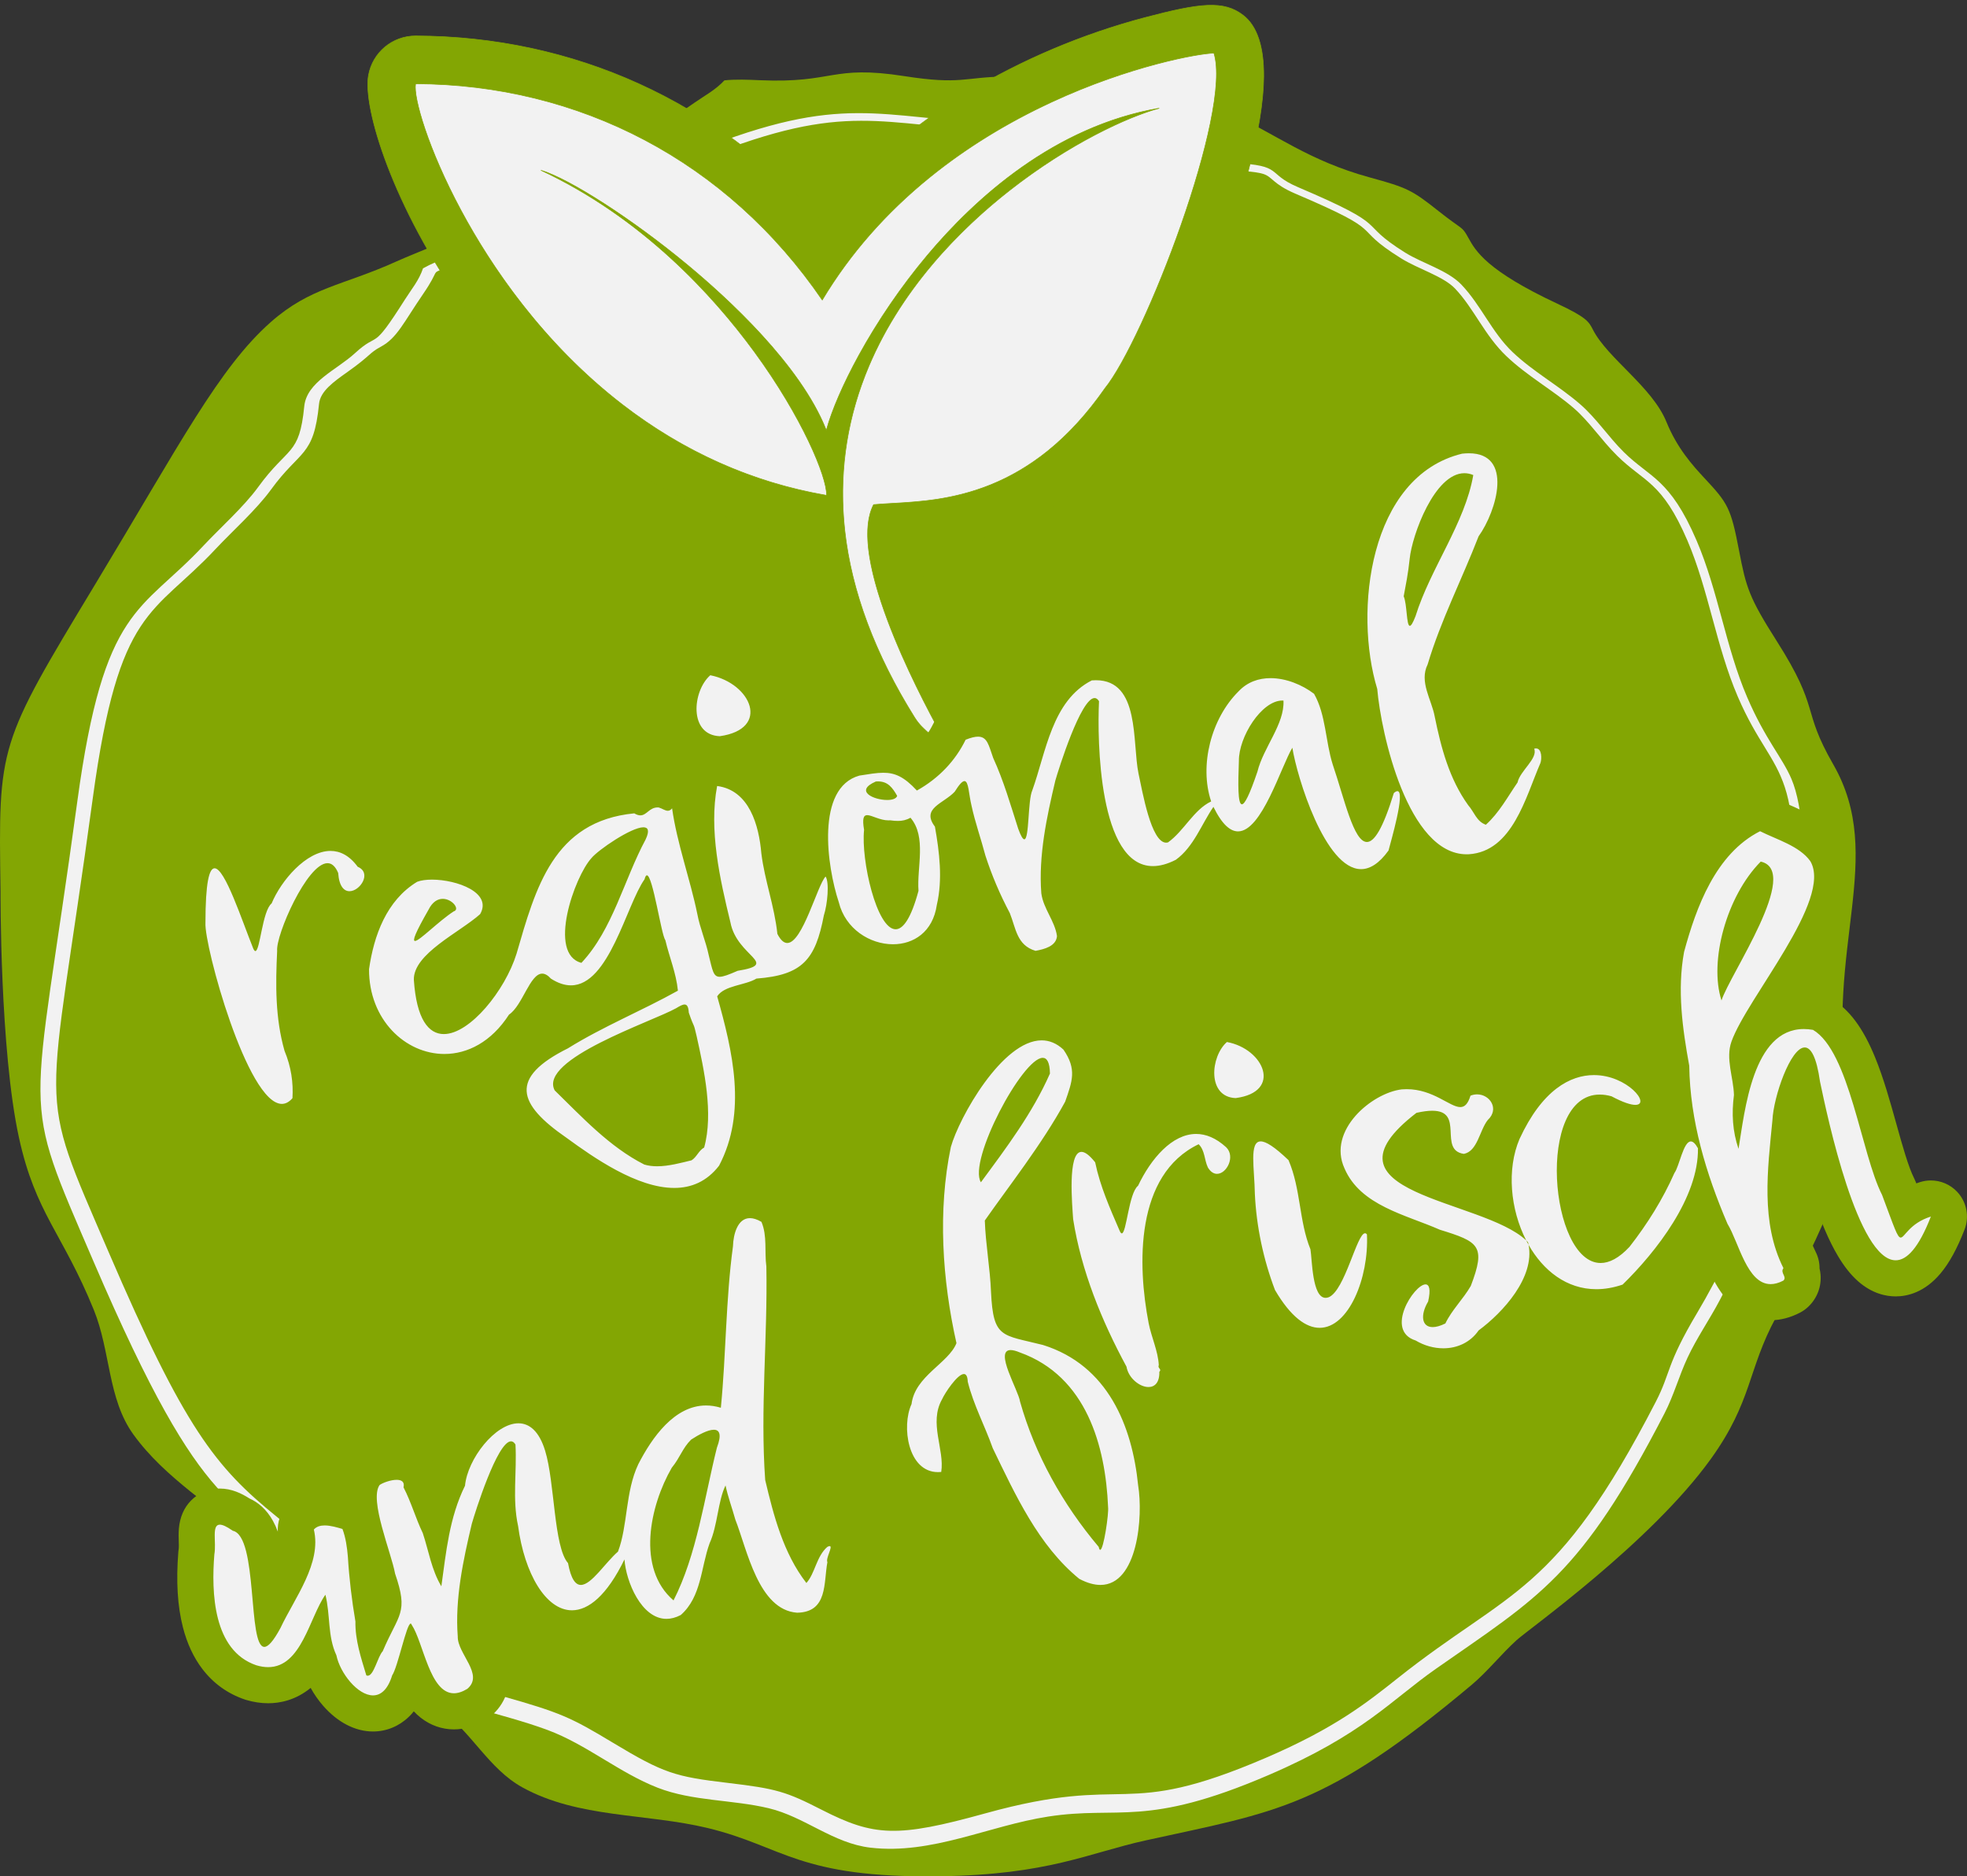
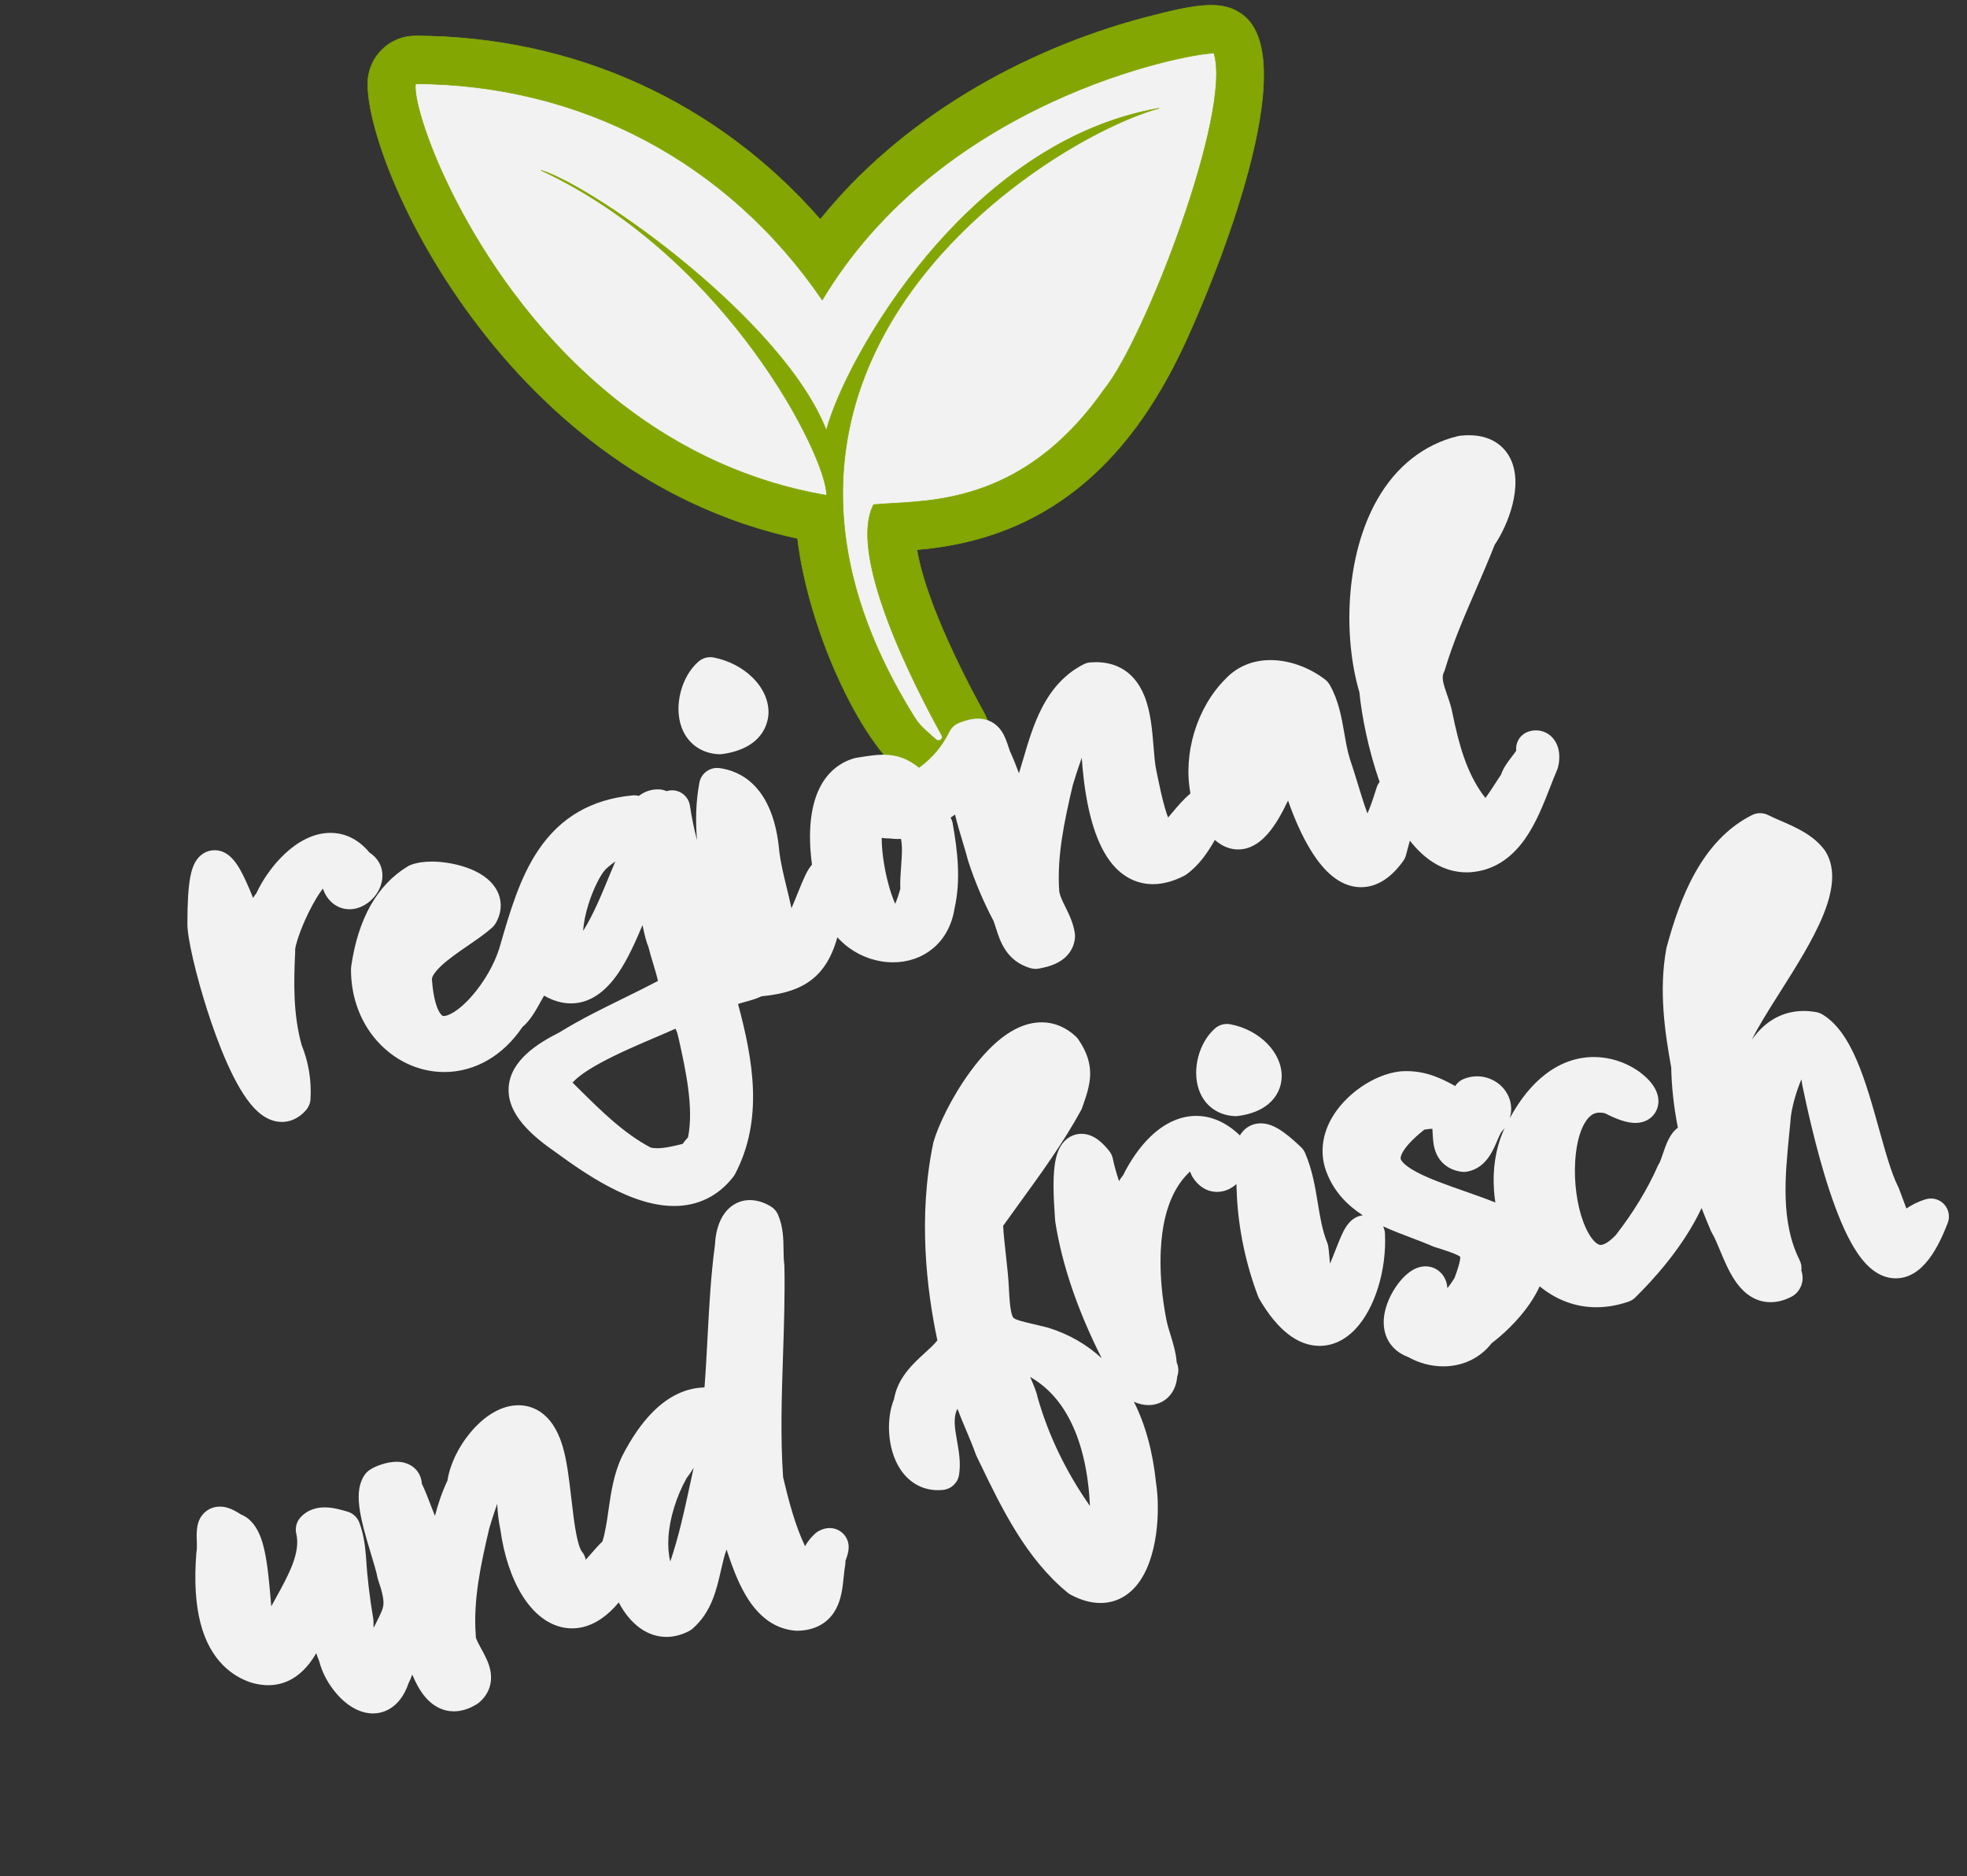
<svg xmlns="http://www.w3.org/2000/svg" height="3118.0" preserveAspectRatio="xMidYMid meet" version="1.0" viewBox="0.0 -8.2 3269.1 3118.0" width="3269.1" zoomAndPan="magnify">
  <rect x="0.0" y="-8.2" width="3269.1" height="3118.0" fill="#333333" stroke="none" />
  <defs>
    <clipPath id="a">
-       <path d="M 0 112 L 3085 112 L 3085 3109.781 L 0 3109.781 Z M 0 112" />
-     </clipPath>
+       </clipPath>
    <clipPath id="b">
-       <path d="M 281 685 L 3269.059 685 L 3269.059 2870 L 281 2870 Z M 281 685" />
-     </clipPath>
+       </clipPath>
  </defs>
  <g>
    <g clip-path="url(#a)" id="change1_1">
      <path d="M 1561.762 3109.641 C 1326.09 3112.891 1302.66 3060.09 1176.629 3029.629 C 1073.559 3004.73 961.215 3013.281 868.246 2961.988 C 811.789 2930.852 783.816 2869.52 729.531 2830.559 C 676.246 2792.32 609.633 2767.891 563.559 2724.16 C 511.359 2674.609 477.336 2607.191 422.91 2557.129 C 354.711 2494.41 275.016 2449.328 221.652 2375.461 C 178.855 2316.219 183.887 2237.148 155.844 2168.309 C 103.676 2040.23 59.129 2008.441 31.531 1882.309 C -0.449 1736.129 0.902 1472.23 0.906 1472.34 C -2.699 1228.891 -3.328 1230.301 158.602 962.141 C 299.121 729.441 364.098 602.852 450.031 527.031 C 515.891 468.922 569.293 466.629 657.891 426.691 C 696.965 409.078 750.535 390.602 787.473 368.109 C 864.184 321.41 877.285 345.398 920.797 264.719 C 938.848 231.262 993.531 231.699 1034.109 216.988 C 1088.852 197.148 1060.121 228.16 1154.281 162.422 C 1171.34 150.512 1188.82 141.551 1204 125.32 C 1223.422 123.352 1243.25 124.238 1262.871 125.102 C 1386.719 130.539 1380.711 99.262 1503.199 118.328 C 1597.512 133.012 1601.969 119.941 1670.199 119 C 2064.449 113.57 2073.18 230.879 2276.359 286.59 C 2339.078 303.789 2346.648 307.551 2390.699 342.48 C 2432.109 375.328 2429.012 366.48 2440.41 387.078 C 2452.359 408.68 2470.422 441.309 2588.488 496.551 C 2637 519.238 2640.699 526.488 2647.41 539.66 C 2671.66 587.219 2745.84 634.59 2769.57 692.91 C 2787.16 736.172 2812.621 764.73 2832.602 786.141 C 2871.551 827.879 2876.66 835.43 2890.328 907.078 C 2901.961 968.039 2906.98 984.891 2952.66 1056.699 C 3026.551 1172.898 2992.859 1168.148 3046.82 1262.051 C 3135.82 1416.891 3031.941 1568.57 3071.328 1805.211 C 3074.52 1824.359 3077.27 1840.891 3077.488 1857.078 C 3078.73 1946.84 2986.309 2117.02 2951.52 2181.078 C 2904.441 2267.77 2912.539 2319.879 2843.551 2415.91 C 2743.578 2555.078 2540.852 2698.82 2520.551 2717.281 C 2494.07 2741.359 2472.41 2769.262 2445.852 2791.559 C 2201.488 2996.648 2122.559 3002.051 1904.102 3050.051 C 1808.602 3071.039 1743.102 3107.141 1561.762 3109.641" fill="#83a603" />
    </g>
    <g id="change2_1">
-       <path d="M 903.5 340.391 C 864.086 357.328 832.137 384 791.75 401.359 C 762.336 414.012 730.93 422.078 703.031 437.738 C 696.316 457.82 684.121 471.969 672.992 489.52 C 615.789 579.719 631.781 540.281 589.641 578.961 C 559.793 606.359 509.684 626.461 505.66 667.02 C 497.426 750.031 479.156 732.16 428.738 801.602 C 405.34 833.828 365.328 869.512 337.898 898.84 C 233.773 1010.16 172.848 997.211 128.539 1323.191 C 53.527 1875.078 30.938 1798.461 155.879 2089.078 C 345.531 2530.211 386.258 2469.578 533.559 2619.602 C 582.223 2669.16 606.926 2741.172 667.637 2778.961 C 741.984 2825.238 828.891 2836.469 910.297 2866.691 C 974.816 2890.648 1028.961 2937.559 1093.23 2962.59 C 1150.75 2984.98 1217.371 2982.238 1277.43 2996.559 C 1337.609 3010.918 1384.359 3054.898 1446.871 3062.148 C 1548.828 3073.969 1643.238 3025.73 1742.078 3010.469 C 1861.039 2992.102 1903.23 3029.66 2108.359 2941.469 C 2265.898 2873.738 2311.809 2817.121 2386.16 2765.129 C 2557.73 2645.172 2627.012 2610.621 2766.461 2340.262 C 2781.859 2310.391 2790.461 2278.301 2804.641 2247.898 C 2820.031 2214.898 2841.25 2184.52 2858.211 2152.32 C 3030.859 1824.469 2981.352 1769.91 2983.238 1647.512 C 2983.602 1624.172 3018.512 1381.961 2977.102 1285.641 C 2961.852 1250.18 2933.93 1220.641 2903.629 1150.16 C 2868.059 1067.441 2855.66 973.738 2819.531 889.699 C 2775.23 786.641 2742.102 785.879 2698.898 743.238 C 2673.121 717.789 2653.281 686.93 2625.699 663.102 C 2590.012 632.262 2548.02 609.352 2513.949 576.949 C 2479.512 544.211 2461.68 499.281 2428.828 464.781 C 2406.23 441.051 2363.551 429.16 2335.672 411.77 C 2250.238 358.469 2319.301 371.879 2157.262 302.809 C 2102.988 279.68 2134.672 266.719 2050.059 262.609 C 1879.129 254.301 1899.148 215.762 1861.441 208.609 C 1828.148 202.301 1790.18 185.371 1756.16 185.949 C 1712 186.699 1670.859 198.039 1626.352 195.09 C 1438.238 182.609 1380.078 146.391 1110.02 262.5 C 1077.922 276.301 1057.051 290.391 1029.109 302.398 C 987.91 320.109 944.012 322.969 903.5 340.391 Z M 916.707 351.18 C 955.289 334.59 999.184 331.68 1041.91 313.309 C 1070.41 301.059 1091.512 286.891 1122.551 273.539 C 1387.359 159.691 1441.57 195.211 1629.461 207.68 C 1675.828 210.762 1717.449 199.328 1760.238 198.602 C 1790.762 198.09 1828.012 214.5 1861.77 220.898 C 1878.98 224.16 1882.949 242.359 1927.879 256.969 C 1991.699 277.73 2071.02 271.91 2099.398 280.801 C 2115.141 285.719 2114.891 297.43 2153.148 313.738 C 2312.488 381.648 2239.621 365.578 2328.648 421.129 C 2356.988 438.801 2398.738 450.828 2418.199 471.27 C 2449.699 504.34 2467.328 549.148 2503.641 583.672 C 2538.73 617.039 2580.941 640.102 2615.621 670.078 C 2641.738 692.641 2661.32 723.09 2687.762 749.191 C 2732.449 793.309 2762.012 791.359 2804.32 889.781 C 2839.57 971.781 2852.18 1065.762 2888.141 1149.391 C 2952.488 1299.07 3005.52 1248.262 2968.711 1608.789 C 2956.41 1729.25 3003.078 1768.359 2922.379 1967.148 C 2897.57 2028.262 2855.922 2114.262 2821.078 2172.68 C 2768.48 2260.871 2777.41 2271.691 2751.91 2321.121 C 2585.711 2643.34 2510.02 2631.922 2322.871 2780.59 C 2271.52 2821.371 2218.43 2863.551 2104.25 2912.641 C 1859.871 3017.699 1881.211 2937.559 1637.52 3005.141 C 1491.051 3045.75 1452.672 3043.621 1365.641 2999.18 C 1306.398 2968.93 1290.371 2964.07 1209.699 2954.531 C 1122.281 2944.199 1103.172 2938.672 1018.559 2887.691 C 948.094 2845.23 931.293 2837.738 835.52 2810.578 C 673.637 2764.68 656.395 2740 605.621 2664.078 C 573.578 2616.172 557.082 2591 459.027 2511.461 C 358.359 2429.809 306.508 2365.48 180.309 2071.941 C 57.789 1786.969 79.648 1866.691 154.289 1317.57 C 197.574 999.09 254.293 1015.34 358.57 903.852 C 386.031 874.5 426.023 838.949 450.441 805.328 C 498.949 738.52 521.406 752.02 530.242 662.941 C 532.332 641.879 554.328 626.301 577.613 609.82 C 616.91 582 612.867 578.75 633.18 567.82 C 659.84 553.469 670.629 527.898 702.988 480.66 C 732.68 437.32 714.922 447.789 738.508 437.648 C 759.578 428.59 782.902 421.59 805.324 411.949 C 846.934 394.059 878.961 367.398 916.707 351.18" fill="#f2f2f2" />
-     </g>
+       </g>
    <g id="change2_2">
      <path d="M 1531.828 1252.672 C 1442.52 1183.77 1370.781 974.59 1362.301 853.281 C 854.699 763.031 635.715 211.441 651.578 123.91 C 655.012 104.949 671.551 91.18 690.816 91.25 C 959.277 92.129 1200.488 210.48 1364.699 420.461 C 1457.52 289.309 1587.23 191.988 1731.27 125.25 C 1806.441 90.422 1947.672 41.309 2016.922 40.328 C 2111.262 38.988 2031.59 289.738 2000.52 378.41 C 1948.84 525.879 1886.031 675.691 1766.031 772.379 C 1677.949 843.34 1592.828 861.82 1482.23 868.109 C 1474.012 951.98 1559.281 1120.93 1600.121 1194.648 C 1624.18 1238.078 1570.512 1282.512 1531.828 1252.672" fill="#f2f2f2" />
    </g>
    <g id="change1_2">
      <path d="M 2066.051 17.141 C 2033.488 -7.98 1993.379 -2.879 1902.73 21.051 C 1700.5 74.441 1498.75 188.281 1363.301 356.422 C 1192.648 161.172 953.883 52.359 690.949 51.5 C 652.414 51.371 619.34 78.898 612.469 116.82 C 592.414 227.488 820.535 777.66 1325.52 886.551 C 1342.219 1028.27 1423.211 1219.078 1507.551 1284.141 C 1580.578 1340.488 1679.59 1256.078 1634.891 1175.391 C 1595.461 1104.219 1536.941 985.531 1523.879 905.219 C 1738.148 887.648 1875.879 763.141 1968.648 563.512 C 2021.41 449.969 2165.52 93.879 2066.051 17.141 Z M 2017.48 80.07 C 2048.449 178.102 1901.621 556.879 1836.379 637.109 C 1696.66 837.629 1534.531 822.621 1451.91 830.359 C 1408.219 914.422 1520.121 1132.27 1565.352 1213.91 C 1568.41 1219.43 1561.02 1224.988 1556.109 1221.199 C 1537.93 1205.051 1529 1198.301 1520.059 1184.012 C 1148.371 589.781 1746.281 220.68 1926.629 171.609 C 1605.07 227.27 1404.18 590.16 1373.359 706.988 C 1301.512 523.219 987.66 301.539 898.961 274.711 C 1211.309 420.711 1375.672 754.789 1373.73 814.93 C 1239.309 791.859 1126.738 735.32 1034.309 664.02 C 785.984 472.441 682.867 174.16 690.688 130.988 C 962.84 131.891 1208.66 259.422 1366.59 490.32 C 1564.629 159.281 1968.629 80.762 2017.48 80.07" fill="#83a603" />
    </g>
    <g id="change1_3">
      <path d="M 1926.551 171.121 L 1926.762 172.102 C 1874.25 186.379 1777.648 230.711 1678.211 308.602 C 1599.43 370.309 1493.922 473.512 1438.641 614.719 C 1406.148 697.738 1394.672 784.801 1404.539 873.488 C 1415.75 974.281 1454.762 1078.672 1520.48 1183.75 C 1528.09 1195.898 1535.539 1202.449 1549.078 1214.34 C 1551.359 1216.34 1553.801 1218.48 1556.441 1220.82 C 1558.891 1222.711 1561.91 1221.961 1563.66 1220.449 C 1565.211 1219.109 1566.359 1216.762 1564.91 1214.148 C 1543.5 1175.512 1503.328 1099.309 1474.82 1023.219 C 1440.43 931.441 1432.57 866.48 1451.461 830.129 L 1451.59 829.891 L 1451.859 829.859 C 1461.102 829 1471.441 828.41 1482.398 827.789 C 1527.57 825.219 1583.789 822.031 1645.691 797.148 C 1679.359 783.621 1711.359 764.738 1740.781 741.031 C 1774.941 713.52 1806.961 678.461 1835.969 636.828 C 1867.898 597.559 1921.121 483.289 1962.539 365.102 C 1984.379 302.77 2001.121 244.672 2010.941 197.078 C 2022.148 142.738 2024.23 103.551 2017.121 80.578 C 1991.5 81.129 1877.422 101.891 1748.191 161.77 C 1673.219 196.5 1604.949 238.648 1545.281 287.039 C 1472.449 346.109 1412.469 414.59 1367.012 490.57 L 1366.609 491.238 L 1366.172 490.602 C 1327.191 433.609 1282.148 382.02 1232.289 337.262 C 1183.172 293.172 1128.988 255.352 1071.238 224.852 C 1013.789 194.5 952.398 171.18 888.781 155.531 C 824.977 139.828 758.473 131.75 691.109 131.5 C 687.52 153.98 711.672 238.871 766.883 341.609 C 815.234 431.59 900.934 560.488 1034.621 663.621 C 1136.891 742.52 1250.809 793.23 1373.25 814.34 C 1373.672 783.852 1332.719 685.27 1253.801 577.309 C 1184.809 482.941 1067.211 353.898 898.75 275.16 L 899.105 274.23 C 947.551 288.879 1052.32 356.539 1142.801 431.609 C 1210.73 487.969 1330.711 598.27 1373.262 705.391 C 1381.988 673.18 1401.57 628.199 1427.148 581.629 C 1458.852 523.941 1498.078 466.672 1540.59 416.039 C 1620.41 320.969 1752.16 201.301 1926.551 171.121 Z M 1559.691 1222.941 C 1558.391 1222.941 1557.039 1222.551 1555.801 1221.59 C 1553.141 1219.23 1550.699 1217.09 1548.422 1215.09 C 1534.809 1203.141 1527.32 1196.559 1519.641 1184.281 C 1453.828 1079.07 1414.77 974.539 1403.539 873.602 C 1393.66 784.75 1405.16 697.531 1437.711 614.352 C 1493.07 472.941 1598.719 369.602 1677.602 307.809 C 1771.48 234.27 1862.859 190.609 1917.078 173.871 C 1747.77 206.66 1619.59 323.5 1541.352 416.68 C 1498.879 467.27 1459.699 524.469 1428.031 582.121 C 1402.102 629.32 1382.34 674.879 1373.84 707.109 L 1373.449 708.602 L 1372.891 707.172 C 1330.922 599.809 1210.309 488.922 1142.16 432.379 C 1056.559 361.359 958.203 296.988 906.969 277.949 C 1071.449 357.078 1186.621 483.719 1254.609 576.719 C 1300.422 639.398 1328.91 692.199 1344.738 725.469 C 1363.73 765.359 1374.75 798.809 1374.23 814.941 L 1374.211 815.52 L 1373.648 815.422 C 1250.828 794.34 1136.559 743.539 1034.012 664.41 C 900.184 561.172 814.402 432.148 766.004 342.09 C 710.34 238.512 686.215 152.891 690.195 130.898 L 690.27 130.488 L 690.691 130.488 C 758.277 130.719 825.004 138.809 889.023 154.559 C 952.719 170.23 1014.18 193.578 1071.711 223.961 C 1129.531 254.5 1183.781 292.371 1232.961 336.52 C 1282.691 381.16 1327.629 432.59 1366.559 489.391 C 1412.031 413.57 1471.941 345.238 1544.648 286.27 C 1604.379 237.828 1672.719 195.629 1747.77 160.859 C 1819.078 127.82 1882.359 108.129 1922.891 97.43 C 1968.309 85.441 2003.762 79.77 2017.48 79.57 L 2017.852 79.57 L 2017.961 79.922 C 2025.25 103.012 2023.219 142.488 2011.91 197.281 C 2002.09 244.91 1985.34 303.051 1963.48 365.43 C 1922.031 483.719 1868.738 598.109 1836.77 637.43 C 1807.73 679.102 1775.641 714.23 1741.41 741.809 C 1711.91 765.578 1679.828 784.512 1646.059 798.078 C 1584.02 823.02 1525.309 826.352 1482.449 828.781 C 1471.621 829.398 1461.379 829.98 1452.23 830.828 C 1433.629 866.969 1441.551 931.57 1475.75 1022.859 C 1504.238 1098.898 1544.391 1175.051 1565.789 1213.672 C 1567.219 1216.25 1566.641 1219.211 1564.32 1221.199 C 1563.129 1222.219 1561.461 1222.941 1559.691 1222.941 Z M 690.684 52 C 652.441 52 619.781 79.262 612.961 116.91 C 603.184 170.859 653.191 334.73 772.512 502.059 C 838.145 594.109 914.195 672.648 998.543 735.5 C 1098.82 810.23 1208.871 860.879 1325.621 886.059 L 1325.969 886.129 L 1326.012 886.488 C 1334.211 956.07 1358.129 1038.949 1391.629 1113.891 C 1426.91 1192.82 1468.191 1253.141 1507.852 1283.738 C 1524.91 1296.898 1544.551 1303.129 1564.66 1301.762 C 1582.852 1300.512 1600.82 1292.988 1615.281 1280.57 C 1629.648 1268.219 1639.73 1251.711 1643.672 1234.078 C 1648.02 1214.578 1644.828 1194.359 1634.449 1175.629 C 1612.172 1135.41 1538.309 997.059 1523.379 905.301 L 1523.301 904.77 L 1523.84 904.719 C 1576.359 900.422 1625.719 889.422 1670.539 872.02 C 1714.07 855.141 1754.77 831.66 1791.52 802.25 C 1861.84 745.961 1919.629 667.801 1968.191 563.301 C 1979.602 538.75 2038.328 409.52 2073.949 276.391 C 2090.73 213.699 2099.398 160.711 2099.711 118.91 C 2100.09 69.32 2088.66 35.211 2065.738 17.531 C 2033.77 -7.141 1995.27 -2.859 1902.859 21.531 C 1799.641 48.789 1697.762 91.871 1608.23 146.129 C 1511.129 204.98 1428.859 275.828 1363.691 356.73 L 1363.32 357.191 L 1362.93 356.75 C 1191.91 161.09 953.266 52.859 690.945 52 C 690.859 52 690.77 52 690.684 52 Z M 1559.211 1302.941 C 1540.789 1302.941 1522.93 1296.641 1507.238 1284.539 C 1467.449 1253.84 1426.07 1193.379 1390.711 1114.289 C 1357.238 1039.398 1333.309 956.559 1325.059 886.961 C 1208.301 861.73 1098.238 811.051 997.945 736.309 C 913.512 673.391 837.391 594.77 771.695 502.641 C 652.215 335.078 602.168 170.859 611.977 116.73 C 618.883 78.602 651.965 51 690.684 51 C 690.773 51 690.859 51 690.949 51 C 953.352 51.859 1192.109 160.059 1363.289 355.641 C 1428.469 274.84 1510.699 204.07 1607.711 145.281 C 1697.32 90.969 1799.289 47.84 1902.602 20.57 C 1995.359 -3.922 2034.051 -8.18 2066.352 16.738 C 2089.531 34.621 2101.09 69 2100.711 118.922 C 2100.398 160.801 2091.719 213.871 2074.922 276.648 C 2039.27 409.852 1980.52 539.16 1969.102 563.719 C 1920.469 668.371 1862.59 746.641 1792.141 803.031 C 1755.309 832.512 1714.52 856.039 1670.91 872.961 C 1626.148 890.32 1576.879 901.328 1524.461 905.672 C 1539.559 997.27 1613.109 1135.039 1635.32 1175.141 C 1645.82 1194.102 1649.051 1214.551 1644.641 1234.301 C 1640.66 1252.141 1630.469 1268.84 1615.93 1281.328 C 1601.309 1293.891 1583.129 1301.5 1564.73 1302.75 C 1562.891 1302.879 1561.039 1302.941 1559.211 1302.941" fill="#83a603" />
    </g>
    <g id="change2_3">
      <path d="M 1196.23 1245.172 C 1195.82 1245.172 1195.41 1245.172 1195.012 1245.148 C 1165.461 1243.941 1142.078 1226.898 1132.461 1199.578 C 1126.379 1182.301 1126 1161.539 1131.371 1141.141 C 1136.719 1120.852 1147.16 1103.129 1160.77 1091.25 C 1166.289 1086.441 1173.309 1083.859 1180.5 1083.859 C 1182.449 1083.859 1184.422 1084.051 1186.371 1084.441 C 1210.699 1089.289 1233.262 1100.82 1249.891 1116.891 C 1268.09 1134.48 1277.781 1155.781 1277.191 1176.859 C 1276.82 1190.309 1270.16 1234.988 1200.449 1244.879 C 1199.051 1245.078 1197.641 1245.172 1196.23 1245.172 Z M 2053.578 1846.531 C 2053.172 1846.531 2052.762 1846.52 2052.359 1846.5 C 2024.16 1845.352 2001.84 1829.078 1992.66 1802.98 C 1980.75 1769.121 1992.48 1724.211 2019.379 1700.73 C 2024.891 1695.922 2031.922 1693.34 2039.109 1693.34 C 2040.93 1693.34 2042.75 1693.5 2044.57 1693.84 C 2093.621 1702.922 2131.211 1741.441 2130.141 1781.531 C 2129.68 1798.859 2121.871 1814.762 2108.172 1826.281 C 2095.66 1836.789 2078.602 1843.52 2057.461 1846.281 C 2056.172 1846.449 2054.879 1846.531 2053.578 1846.531 Z M 468.438 1856.18 C 452.281 1856.18 436.734 1848.359 422.234 1832.93 C 389.902 1798.539 361.934 1725.141 344.168 1669.621 C 327.066 1616.18 310.516 1549.77 311.441 1524.551 C 311.492 1490.91 313.039 1466.359 316.16 1449.512 C 318.102 1439.039 320.68 1431.18 324.273 1424.77 C 331.441 1411.969 343.238 1404.641 356.641 1404.641 C 382.629 1404.641 396.887 1430.57 408.211 1454.871 C 412.336 1463.73 416.535 1473.68 420.672 1483.988 C 422.312 1481.129 424.105 1478.5 426.102 1476.102 C 444.926 1435.148 492.293 1375.809 549.328 1375.809 C 566.906 1375.809 591.965 1381.711 614.289 1408.762 C 630.66 1419.191 638.52 1437.16 634.582 1456.641 C 629.445 1482.059 605.34 1502.75 580.852 1502.75 C 566.312 1502.75 552.961 1495.691 544.219 1483.391 C 541.07 1478.949 538.535 1473.949 536.602 1468.309 C 530.32 1476.59 522.188 1489.289 513.008 1507.93 C 497.887 1538.629 490.898 1563.352 490.539 1569.672 C 490.629 1570.879 490.645 1572.09 490.586 1573.301 C 488.16 1623.512 487 1676.801 501.27 1728.172 C 512.926 1756.91 517.887 1787.281 516.016 1818.48 C 515.621 1825.051 513.078 1831.309 508.773 1836.289 C 494.574 1852.73 479.004 1856.18 468.438 1856.18 Z M 1465.379 1384.109 C 1465.238 1402.41 1468.531 1428.191 1474.27 1452.199 C 1478.84 1471.34 1483.75 1484.809 1487.871 1493.781 C 1490.32 1487.891 1493.18 1479.828 1496.289 1468.871 C 1495.809 1456.48 1496.73 1443.891 1497.621 1431.672 C 1498.859 1414.77 1500.051 1398.5 1497.41 1385.809 C 1495.699 1385.922 1493.969 1385.969 1492.219 1385.969 C 1487.93 1385.969 1483.488 1385.68 1478.129 1385.02 C 1477.629 1385.031 1477.141 1385.039 1476.641 1385.039 C 1472.719 1385.039 1468.949 1384.68 1465.379 1384.109 Z M 1022.672 1423.238 C 1013.66 1429.77 1007.762 1434.91 1006.141 1436.789 C 1005.789 1437.211 1005.48 1437.57 1005.121 1437.969 C 998.23 1445.512 986.426 1467.711 978.121 1494.02 C 972.941 1510.422 969.883 1526.059 969.211 1538.66 C 985.844 1512.059 998.57 1481.27 1011.809 1449.25 C 1015.359 1440.641 1018.961 1431.941 1022.672 1423.238 Z M 1081.641 1898.82 C 1084.691 1899.5 1088.199 1899.84 1092.109 1899.84 C 1105.09 1899.84 1120 1896.25 1134.5 1892.68 C 1134.762 1892.34 1135.012 1892 1135.238 1891.699 C 1137.34 1888.898 1139.988 1885.359 1143.5 1881.809 C 1153.43 1832.551 1139.129 1768.059 1128.512 1720.191 C 1125.809 1708.441 1125.5 1707.75 1124.75 1706.078 C 1124.102 1704.641 1123.422 1703.09 1122.629 1701.18 C 1113.648 1705.301 1102.719 1709.961 1090.23 1715.289 C 1061.711 1727.449 1026.211 1742.59 996.879 1758.68 C 967.57 1774.77 956.051 1785.512 951.629 1790.891 C 955.141 1794.352 958.641 1797.82 962.078 1801.219 C 998.949 1837.738 1037.059 1875.488 1081.641 1898.82 Z M 1120.512 1995.828 C 1088.07 1995.828 1052.199 1985.141 1010.871 1963.148 C 979.328 1946.371 950.59 1926.27 924.227 1907.031 C 885.746 1880.441 842.164 1844.078 845.402 1798.281 C 848.574 1753.461 894.379 1725.148 929.215 1707.648 C 964.078 1686.078 1000.879 1668.02 1036.488 1650.551 C 1055.379 1641.281 1074.75 1631.77 1093.559 1621.852 C 1091.379 1612.391 1088.488 1602.789 1085.488 1592.859 C 1082.762 1583.82 1079.949 1574.512 1077.488 1564.719 C 1074.32 1557.719 1071.789 1547.559 1067.809 1529.199 C 1056.809 1555.141 1044.352 1583.559 1028.941 1606.77 C 1005.852 1641.539 978.914 1659.18 948.875 1659.191 C 948.867 1659.191 948.859 1659.191 948.852 1659.191 C 934.105 1659.191 919.129 1654.828 904.262 1646.23 C 902.176 1649.77 900.039 1653.641 898.305 1656.781 C 890.309 1671.27 881.371 1687.449 868.223 1698.539 C 852.059 1722.281 832.684 1740.789 810.578 1753.59 C 788.406 1766.441 763.516 1773.23 738.59 1773.23 C 699.398 1773.238 661.875 1757.238 632.934 1728.191 C 600.762 1695.91 583.148 1651.172 583.336 1602.23 C 583.34 1600.84 583.441 1599.461 583.637 1598.09 C 595.035 1518.469 626.703 1462.398 677.758 1431.441 C 679.305 1430.5 680.934 1429.711 682.621 1429.059 C 692.293 1425.371 704.152 1423.5 717.871 1423.5 C 745.68 1423.5 803.844 1433.18 824.949 1469.809 C 834.914 1487.109 834.527 1507.559 823.887 1525.91 C 822.301 1528.648 820.289 1531.121 817.934 1533.23 C 806.805 1543.18 792.84 1552.77 778.051 1562.93 C 761.398 1574.371 744.18 1586.199 731.922 1598.039 C 719.379 1610.16 717.895 1616.719 717.805 1618.859 C 720.137 1652.602 726.734 1667.91 730.48 1674.051 C 734.203 1680.16 736.344 1680.16 737.617 1680.16 C 744.203 1680.16 761.5 1673.102 784.547 1646.629 C 804.652 1623.551 821.516 1594.219 829.695 1568.129 L 831.727 1561.141 C 847.594 1506.48 864 1449.969 894.703 1404.461 C 931.516 1349.898 982.723 1320.148 1051.25 1313.512 C 1052.211 1313.422 1053.18 1313.371 1054.141 1313.371 C 1056.711 1313.371 1059.262 1313.699 1061.73 1314.352 C 1068.262 1309.531 1078.422 1303.531 1093 1303.531 C 1094.379 1303.531 1095.789 1303.59 1097.191 1303.699 C 1099.199 1303.859 1101.191 1304.23 1103.129 1304.789 C 1104.879 1305.289 1106.5 1305.859 1107.98 1306.441 C 1110.879 1305.52 1113.922 1305.051 1117 1305.051 C 1119.648 1305.051 1122.34 1305.398 1124.98 1306.129 C 1136.488 1309.309 1145.02 1319.02 1146.699 1330.84 C 1149.398 1349.871 1153.539 1368.801 1158.391 1388.059 C 1155.762 1355.578 1156.441 1323.621 1162.371 1292.34 C 1165.078 1278.02 1177.609 1267.922 1191.809 1267.922 C 1193.109 1267.922 1194.422 1268.012 1195.73 1268.18 C 1228.762 1272.5 1285.539 1296.289 1295.199 1406.949 C 1297.699 1426.809 1302.43 1446.238 1307.441 1466.789 C 1310.172 1477.98 1312.949 1489.359 1315.398 1501.031 C 1318.969 1492.879 1322.461 1484.23 1325.871 1475.781 C 1335.781 1451.191 1341.5 1437.551 1349.469 1428.648 C 1348.398 1420.609 1347.578 1412.648 1347.039 1404.961 C 1343.969 1360.68 1349.57 1324.77 1363.699 1298.238 C 1376.27 1274.621 1395.82 1258.531 1420.23 1251.719 C 1421.359 1251.398 1422.52 1251.148 1423.68 1250.969 L 1429.031 1250.141 C 1443.41 1247.871 1455.828 1245.922 1468.09 1245.922 C 1490.359 1245.922 1508.68 1252.422 1527.469 1267.648 C 1549.32 1251.781 1566.238 1231.738 1577.891 1207.871 C 1581.172 1201.172 1586.82 1195.93 1593.75 1193.172 C 1606.148 1188.23 1616.23 1185.93 1625.461 1185.93 C 1641.441 1185.93 1655.211 1193.141 1664.238 1206.238 C 1669.871 1214.41 1672.941 1223.578 1676.191 1233.281 C 1676.941 1235.5 1677.699 1237.789 1678.512 1240.102 C 1684.031 1252.23 1688.949 1264.48 1693.48 1276.75 C 1695.801 1269.328 1698.07 1261.609 1700.398 1253.66 C 1708.852 1224.949 1717.57 1195.27 1731.719 1167.93 C 1749.219 1134.121 1771.859 1110.5 1800.941 1095.699 C 1804.43 1093.93 1808.23 1092.859 1812.129 1092.539 C 1815.281 1092.289 1818.398 1092.16 1821.43 1092.16 C 1847.789 1092.16 1883.141 1101.871 1901.891 1148.121 C 1912.469 1174.238 1914.988 1205.488 1917.219 1233.059 C 1918.379 1247.449 1919.469 1261.051 1921.531 1271.031 C 1922.289 1274.512 1923.121 1278.551 1924.078 1283.211 C 1926.988 1297.371 1930.969 1316.762 1936 1334.102 C 1937.93 1340.762 1939.719 1346.078 1941.32 1350.32 C 1943.93 1347.328 1946.57 1344.191 1949.25 1341.012 C 1957.82 1330.82 1967.121 1319.762 1978.531 1310.34 C 1966 1244.578 1988.711 1167.852 2036.852 1119.84 C 2056.121 1099.461 2081.941 1088.699 2111.559 1088.699 C 2142.352 1088.699 2175.359 1100.441 2202.148 1120.898 C 2205.34 1123.328 2208.012 1126.379 2210 1129.871 C 2224.691 1155.609 2229.551 1183.5 2234.262 1210.461 C 2236.898 1225.59 2239.391 1239.891 2243.488 1252.961 C 2248.078 1266.422 2252.422 1280.629 2256.621 1294.371 C 2261.988 1311.961 2267.059 1328.578 2272.191 1342.219 C 2272.359 1342.68 2272.531 1343.121 2272.699 1343.559 C 2276.75 1334.07 2281.828 1320.41 2287.84 1300.828 C 2288.922 1297.309 2290.641 1294.039 2292.891 1291.172 C 2274.5 1239.012 2263.02 1181.301 2259.32 1142.34 C 2245.602 1095.82 2240.051 1040.309 2243.691 985.602 C 2247.84 923.27 2263.5 866.66 2288.98 821.891 C 2320.398 766.68 2366.648 730.262 2422.75 716.559 C 2423.98 716.262 2425.238 716.031 2426.512 715.891 C 2431.57 715.32 2436.52 715.031 2441.211 715.031 C 2483.898 715.031 2502.41 738.629 2509.648 752.699 C 2532.602 797.32 2506.891 863.441 2484.031 897.27 C 2474.07 922.68 2463.219 947.762 2452.719 972.051 C 2433.219 1017.109 2414.801 1059.68 2401.441 1104.52 C 2400.949 1106.172 2400.309 1107.77 2399.551 1109.309 C 2395.391 1117.672 2398.961 1128.941 2405.141 1146.641 C 2408.441 1156.078 2411.852 1165.852 2413.828 1176.391 C 2424.898 1230.801 2437.672 1274.648 2463.762 1311.32 C 2465.609 1313.512 2467.281 1315.73 2468.789 1317.879 C 2474.309 1310.32 2479.602 1302.129 2485.051 1293.719 C 2488.16 1288.91 2491.352 1283.98 2494.641 1279.09 C 2498.711 1267.219 2506.262 1257.41 2513.039 1248.602 C 2515.191 1245.809 2518.148 1241.969 2519.922 1239.238 C 2519.32 1233.73 2520.25 1228.09 2522.699 1222.988 C 2526.371 1215.359 2533.078 1209.641 2541.191 1207.23 C 2545.051 1206.078 2548.961 1205.5 2552.809 1205.5 C 2565.102 1205.5 2576.23 1211.328 2583.34 1221.512 C 2595.148 1238.43 2591.719 1260.75 2588.25 1270.191 C 2588.051 1270.75 2587.828 1271.301 2587.59 1271.84 C 2583.91 1280.301 2580.191 1289.84 2576.262 1299.941 C 2565.309 1328.059 2552.891 1359.941 2534.211 1386.309 C 2509.969 1420.52 2479.262 1439.02 2442.93 1441.281 C 2442.781 1441.289 2442.629 1441.301 2442.48 1441.309 C 2440.879 1441.379 2439.262 1441.422 2437.66 1441.422 C 2406.102 1441.422 2377.211 1427.172 2351.82 1399.07 C 2348.879 1395.82 2345.988 1392.379 2343.141 1388.75 C 2341.809 1393.852 2340.371 1399.219 2338.82 1404.879 C 2337.922 1408.16 2337.148 1411 2336.762 1412.531 C 2335.828 1416.18 2334.23 1419.609 2332.031 1422.66 C 2311.289 1451.461 2287.738 1466.07 2262.039 1466.078 C 2262.031 1466.078 2262.02 1466.078 2262.02 1466.078 C 2238.969 1466.078 2217.18 1454.238 2197.25 1430.898 C 2183.578 1414.898 2170.422 1393.02 2158.109 1365.871 C 2151.77 1351.879 2145.898 1336.949 2140.691 1322.129 C 2120.199 1365.262 2095.328 1403.34 2057.602 1403.352 C 2057.602 1403.352 2057.59 1403.352 2057.578 1403.352 C 2047.949 1403.352 2033.648 1400.559 2019.07 1387.609 C 2007.41 1407.91 1993.469 1429.18 1971.789 1444.84 C 1970.551 1445.738 1969.238 1446.539 1967.871 1447.23 C 1949.93 1456.398 1932.512 1461.039 1916.102 1461.039 C 1892.5 1461.039 1870.891 1451.449 1853.59 1433.309 C 1827.422 1405.871 1809.871 1357.238 1801.422 1288.77 C 1799.84 1275.91 1798.672 1263.238 1797.82 1251.109 C 1790.5 1271.711 1784.898 1289.852 1782.988 1296.398 C 1768.691 1356.859 1756.25 1415.859 1760.469 1472.969 C 1761.691 1480.828 1765.859 1489.238 1770.66 1498.941 C 1776.91 1511.559 1783.988 1525.871 1786.398 1543.199 C 1786.699 1545.379 1786.762 1547.578 1786.578 1549.781 C 1785.129 1567.59 1774.91 1582.391 1757.809 1591.449 C 1747.371 1596.98 1736.129 1599.551 1726.512 1601.34 C 1724.699 1601.672 1722.859 1601.84 1721.031 1601.84 C 1718.148 1601.84 1715.281 1601.43 1712.488 1600.602 C 1672.672 1588.781 1662.281 1556.219 1655.41 1534.68 C 1653.941 1530.078 1652.551 1525.711 1651 1521.699 C 1634.109 1489.629 1620.051 1456.352 1609.172 1422.73 C 1609 1422.199 1608.84 1421.66 1608.699 1421.121 C 1605.988 1410.82 1602.859 1400.391 1599.539 1389.328 C 1595.23 1375.012 1590.801 1360.27 1587.238 1345.398 C 1586.539 1345.879 1585.852 1346.352 1585.172 1346.82 C 1583.59 1347.898 1581.648 1349.219 1579.84 1350.52 C 1581.559 1353.52 1582.762 1356.801 1583.359 1360.219 C 1591.34 1405.352 1597.211 1453.621 1586.469 1501.102 C 1582.129 1529.102 1569.5 1552.328 1549.898 1568.34 C 1531.828 1583.102 1509.078 1590.91 1484.121 1590.91 C 1458.371 1590.91 1432.48 1582.398 1411.219 1566.941 C 1403.98 1561.68 1397.449 1555.77 1391.68 1549.301 C 1385.059 1572.898 1375.109 1595.25 1357.43 1612.449 C 1336.922 1632.422 1308.512 1643.27 1265.852 1647.309 C 1256.629 1651.68 1246.828 1654.352 1237.969 1656.77 C 1234.73 1657.648 1230.469 1658.809 1226.57 1660.059 C 1251.98 1754.34 1269 1852.68 1221.629 1942.82 C 1220.82 1944.359 1219.879 1945.82 1218.82 1947.199 C 1194.262 1979.012 1160.262 1995.828 1120.512 1995.828 Z M 2367.102 1868.988 C 2325.922 1901.941 2327.699 1916.441 2327.801 1917.07 C 2328.039 1918.57 2330.449 1926.691 2354.371 1939.449 C 2375.359 1950.629 2404.621 1960.898 2432.93 1970.828 C 2450.98 1977.172 2468.68 1983.379 2485.23 1990.012 C 2484.238 1983.52 2483.512 1976.98 2483.031 1970.43 C 2480.469 1935.199 2485.57 1901.43 2497.789 1872.762 C 2497.898 1872.488 2498.02 1872.219 2498.148 1871.941 C 2499.051 1870 2499.961 1868.078 2500.871 1866.172 C 2499.219 1868.422 2497.391 1870.578 2495.379 1872.641 C 2493.148 1876.039 2490.551 1882.129 2488.23 1887.578 C 2480.578 1905.539 2469.012 1932.691 2438.762 1938.672 C 2436.84 1939.051 2434.891 1939.238 2432.941 1939.238 C 2431.531 1939.238 2430.121 1939.141 2428.719 1938.949 C 2409.32 1936.191 2394.57 1925.488 2387.18 1908.82 C 2382.07 1897.289 2381.52 1885.219 2381.07 1875.531 C 2380.961 1873.172 2380.809 1870.109 2380.578 1867.559 C 2380.52 1867.559 2380.449 1867.559 2380.391 1867.559 C 2377.762 1867.559 2373.488 1867.84 2367.102 1868.988 Z M 1724.59 2314.219 C 1742.621 2377.34 1771.77 2437.73 1811.5 2494.379 C 1808.941 2440.309 1798.738 2394.281 1781.18 2357.531 C 1764.43 2322.48 1741.691 2296.879 1712.109 2279.949 C 1712.352 2280.5 1712.57 2281.031 1712.789 2281.531 C 1718.91 2295.898 1722.93 2305.59 1724.59 2314.219 Z M 1828.898 2655.539 C 1813.32 2655.539 1796.762 2650.961 1779.672 2641.941 C 1777.922 2641.012 1776.262 2639.91 1774.719 2638.648 C 1705.262 2581.969 1664.66 2497.809 1628.828 2423.559 C 1626.859 2419.469 1624.891 2415.398 1622.93 2411.352 C 1622.449 2410.359 1622.031 2409.352 1621.66 2408.32 C 1616.891 2394.879 1611.398 2381.891 1605.59 2368.129 C 1600.73 2356.629 1595.789 2344.93 1591.25 2332.828 C 1583.719 2347.121 1586.891 2365.191 1590.559 2386.039 C 1593.75 2404.16 1597.039 2422.898 1593.91 2442.52 C 1591.77 2455.93 1580.891 2466.23 1567.379 2467.629 C 1564.539 2467.922 1561.691 2468.07 1558.898 2468.07 C 1532.871 2468.078 1510.379 2455.32 1495.578 2432.141 C 1485.199 2415.879 1478.828 2394.398 1477.641 2371.648 C 1476.609 2351.789 1479.512 2332.52 1485.84 2316.789 C 1491.969 2281.191 1517.02 2258.32 1537.309 2239.789 C 1545.07 2232.699 1553.031 2225.441 1557.879 2219.09 C 1540.012 2135.148 1525.578 2013.621 1550.941 1891.602 C 1551.078 1890.922 1551.238 1890.238 1551.43 1889.57 C 1558.77 1863.48 1580.941 1815.859 1612.25 1772.98 C 1652.172 1718.309 1692.191 1690.59 1731.219 1690.59 C 1751.789 1690.59 1771.359 1698.68 1787.82 1713.98 C 1789.41 1715.449 1790.828 1717.102 1792.07 1718.879 C 1822.711 1763.199 1811.488 1795.379 1799.621 1829.449 L 1798.609 1832.352 C 1798.07 1833.898 1797.398 1835.398 1796.621 1836.84 C 1767.16 1890.941 1728.512 1944.109 1694.422 1991.031 C 1684.801 2004.262 1675.621 2016.898 1667.16 2028.84 C 1668.078 2044.379 1669.859 2060.211 1671.719 2076.801 C 1673.941 2096.609 1676.23 2117.102 1677.031 2137.68 C 1678.52 2168.922 1681.781 2178.801 1684.25 2181.59 C 1687.379 2185.109 1702.969 2188.738 1718.039 2192.262 C 1724.809 2193.84 1732.48 2195.629 1740.98 2197.781 C 1741.52 2197.922 1742.051 2198.07 1742.578 2198.238 C 1776.559 2208.91 1806.129 2225.871 1831.051 2248.898 C 1790.961 2169.52 1765.039 2093.441 1753.891 2022.34 C 1753.75 2021.449 1753.648 2020.551 1753.59 2019.641 C 1753.488 2018.09 1753.352 2016.18 1753.191 2013.961 C 1747.82 1939.441 1751.859 1906.648 1768.609 1888.648 C 1776.25 1880.43 1786.461 1875.91 1797.371 1875.91 C 1818.41 1875.91 1833.84 1892.27 1843.609 1904.578 C 1846.531 1908.262 1848.539 1912.559 1849.488 1917.16 C 1852.109 1929.809 1855.672 1942.219 1859.852 1954.57 C 1861.828 1950.898 1864.051 1947.602 1866.578 1944.648 C 1879.32 1919.078 1894.961 1897 1912 1880.57 C 1935.398 1858.031 1961.672 1846.121 1987.98 1846.121 C 2012.68 1846.121 2036.23 1856.172 2058 1876 C 2058.219 1876.211 2058.441 1876.422 2058.672 1876.629 C 2059.34 1877.289 2060 1877.961 2060.641 1878.648 C 2062.25 1875.871 2064.16 1873.27 2066.43 1870.859 C 2073.922 1862.891 2084.148 1858.5 2095.262 1858.5 C 2113.711 1858.5 2132.48 1869.57 2162.219 1897.988 C 2165.141 1900.781 2167.461 1904.129 2169.059 1907.84 C 2181.09 1935.879 2185.719 1964.059 2190.199 1991.309 C 2194.039 2014.66 2197.672 2036.719 2205.699 2056.461 C 2206.531 2058.48 2207.129 2060.59 2207.488 2062.75 C 2208.281 2067.391 2208.77 2073.059 2209.391 2080.23 C 2209.629 2083.039 2209.98 2087.109 2210.449 2091.699 C 2213.48 2084.578 2216.422 2077.07 2219.301 2069.719 C 2223.691 2058.531 2227.84 2047.949 2231.988 2039.578 C 2235.27 2032.941 2244.898 2013.512 2264.969 2011.34 C 2237.371 1993.441 2218.391 1971.809 2207.012 1945.352 C 2193.359 1915.16 2195.398 1881.551 2212.789 1850.66 C 2235.52 1810.27 2283.262 1777.289 2326.301 1772.238 C 2326.672 1772.199 2327.031 1772.16 2327.398 1772.129 C 2330.859 1771.852 2334.359 1771.711 2337.809 1771.711 C 2372.57 1771.711 2398.781 1785.84 2416.129 1795.191 C 2416.891 1795.609 2417.711 1796.039 2418.539 1796.488 C 2421.898 1791.172 2426.898 1786.969 2432.871 1784.609 C 2439.988 1781.789 2447.398 1780.359 2454.891 1780.359 C 2478.328 1780.359 2499.66 1794.609 2507.98 1815.801 C 2512.391 1827.051 2512.648 1838.961 2509.129 1850.059 C 2526.371 1818.441 2546.328 1793.859 2568.648 1776.809 C 2593.391 1757.898 2620.461 1748.309 2649.102 1748.309 C 2674.102 1748.309 2699.512 1756.051 2720.641 1770.102 C 2731.359 1777.219 2756.289 1796.52 2756.289 1821.75 C 2756.289 1833 2751.238 1843.301 2742.449 1850.012 C 2737.789 1853.57 2729.75 1857.801 2717.891 1857.801 C 2704.699 1857.801 2688.621 1852.691 2667.461 1841.738 C 2664.309 1841.039 2661.371 1840.68 2658.672 1840.68 C 2651.711 1840.68 2642.551 1842.711 2633.441 1858.488 C 2609.422 1900.09 2613.02 1994.301 2640.441 2041.762 C 2647.141 2053.359 2654.719 2060.57 2660.219 2060.57 C 2662.5 2060.57 2670.961 2059.371 2685.391 2044.172 C 2714.629 2006.609 2738.18 1967.828 2755.391 1928.898 C 2756.172 1927.148 2757.109 1925.469 2758.199 1923.91 C 2759.43 1921.48 2761.75 1914.66 2763.309 1910.09 C 2766.059 1902.031 2769.172 1892.879 2773.102 1885.09 C 2777.738 1875.879 2783.109 1869.719 2788.57 1865.68 C 2781.809 1831.27 2778.148 1798.07 2777.531 1765.762 C 2766.789 1706.289 2756.699 1637.328 2769.352 1568.309 C 2769.5 1567.488 2769.68 1566.672 2769.898 1565.871 C 2791.539 1486.012 2827.219 1388.871 2911.699 1346.27 C 2915.949 1344.129 2920.578 1343.059 2925.211 1343.059 C 2929.828 1343.059 2934.449 1344.121 2938.691 1346.262 C 2944.961 1349.41 2952.031 1352.48 2959.512 1355.719 C 2985.32 1366.922 3014.57 1379.621 3033.039 1405.27 C 3033.559 1405.988 3034.039 1406.73 3034.488 1407.5 C 3068.98 1465.672 3012.352 1555.148 2957.59 1641.68 C 2939.121 1670.859 2921.48 1698.738 2911.488 1719.57 C 2917.07 1711.609 2923.129 1704.629 2929.711 1698.57 C 2949.012 1680.801 2971.961 1671.781 2997.898 1671.781 C 3004.512 1671.781 3011.371 1672.391 3018.289 1673.59 C 3021.859 1674.211 3025.289 1675.469 3028.41 1677.309 C 3077.898 1706.52 3100.82 1788.68 3122.98 1868.129 C 3133.609 1906.23 3143.648 1942.211 3154.648 1963.75 C 3155.172 1964.762 3155.621 1965.789 3156.02 1966.852 C 3159.551 1976.25 3162.621 1984.52 3165.309 1991.781 C 3166.359 1994.602 3167.391 1997.371 3168.379 2000.031 C 3176.629 1994.371 3187.02 1988.871 3200.059 1984.77 C 3203.02 1983.84 3206.051 1983.391 3209.051 1983.391 C 3217.219 1983.391 3225.191 1986.73 3230.949 1992.879 C 3238.84 2001.301 3241.199 2013.488 3237.031 2024.238 C 3221.73 2063.66 3196.121 2116.07 3150.559 2116.07 C 3135.469 2116.07 3121.059 2110.078 3107.738 2098.27 C 3098.219 2089.828 3089.281 2078.5 3080.422 2063.629 C 3066.93 2040.969 3053.469 2009.449 3040.43 1969.961 C 3017.371 1900.129 3000.891 1821.371 2995.48 1795.48 C 2995.352 1794.84 2995.23 1794.191 2995.141 1793.539 C 2994.719 1790.609 2994.301 1787.891 2993.879 1785.391 C 2992.16 1789.391 2990.371 1793.93 2988.551 1799.031 C 2981.328 1819.27 2976.27 1841.199 2975.672 1854.891 C 2975.648 1855.41 2975.609 1855.93 2975.559 1856.449 C 2975.031 1861.969 2974.48 1867.52 2973.922 1873.09 C 2966.629 1946.469 2959.078 2022.352 2990.871 2085.719 C 2993.621 2091.199 2994.57 2097.262 2993.789 2103.102 C 2994.672 2105.66 2995.469 2108.738 2995.781 2112.238 C 2996.77 2123.078 2992.738 2133.73 2984.711 2141.441 C 2982.648 2143.422 2980.309 2145.09 2977.781 2146.41 C 2965.969 2152.559 2954.191 2155.68 2942.75 2155.68 C 2919.859 2155.68 2900.16 2143.961 2884.211 2120.828 C 2873.5 2105.309 2865.621 2086.391 2858.672 2069.711 C 2853.961 2058.41 2849.52 2047.738 2845.422 2041.039 C 2844.672 2039.809 2844 2038.531 2843.441 2037.211 C 2837.93 2024.359 2832.781 2011.699 2827.98 1999.211 C 2797.41 2064.859 2745.262 2120.988 2717.672 2147.93 C 2714.48 2151.051 2710.629 2153.422 2706.398 2154.859 C 2688.449 2160.988 2670.5 2164.102 2653.07 2164.102 C 2653.059 2164.102 2653.059 2164.102 2653.059 2164.102 C 2618.59 2164.102 2586.199 2151.852 2558.922 2129.289 C 2554.672 2138.559 2549.398 2147.879 2543.102 2157.18 C 2521.941 2188.422 2495.172 2211.551 2478.988 2223.93 C 2460.109 2248.398 2431.172 2262.32 2398.77 2262.32 C 2398.762 2262.32 2398.762 2262.32 2398.762 2262.32 C 2378.578 2262.32 2358.449 2256.969 2340.32 2246.809 C 2310.77 2235.969 2295.609 2209.512 2300.609 2176.91 C 2303.16 2160.281 2311.211 2141.789 2322.699 2126.18 C 2332.789 2112.469 2349.051 2096.121 2369.18 2096.121 C 2380.07 2096.121 2390.191 2100.98 2396.961 2109.461 C 2402.441 2116.32 2404.898 2124.262 2405.621 2132.391 C 2409.922 2126.699 2413.941 2121.16 2417.309 2115.578 C 2426.309 2091.641 2427.09 2083.051 2426.91 2080.238 C 2421.031 2075.309 2396.371 2067.73 2384.27 2064 C 2383.148 2063.66 2382.039 2063.25 2380.969 2062.77 C 2369.949 2057.91 2358.02 2053.379 2345.391 2048.59 C 2329.879 2042.719 2314.051 2036.719 2298.629 2029.609 C 2300.512 2033.34 2301.59 2037.441 2301.789 2041.66 C 2304.68 2102.75 2284.809 2166.66 2252.352 2200.691 C 2235.129 2218.75 2214.672 2228.289 2193.191 2228.289 C 2156.941 2228.281 2123.262 2202.148 2093.102 2150.602 C 2092.262 2149.172 2091.551 2147.68 2090.961 2146.129 C 2070.449 2092.301 2058.211 2033.82 2055.559 1977.02 C 2055.551 1976.691 2055.539 1976.371 2055.531 1976.051 C 2055.449 1970.59 2055.211 1964.969 2054.898 1959.34 C 2045.828 1967.629 2034.512 1972.422 2022.66 1972.422 C 2022.648 1972.422 2022.648 1972.422 2022.648 1972.422 C 2006.262 1972.422 1991.359 1963.25 1981.75 1947.27 C 1981.262 1946.449 1980.809 1945.609 1980.398 1944.75 C 1979.41 1942.691 1978.57 1940.641 1977.82 1938.629 C 1955.398 1959.199 1940.52 1989.73 1933.422 2029.82 C 1928.969 2054.988 1923.699 2108.602 1938.469 2184.809 C 1939.961 2192.5 1942.52 2200.77 1945.219 2209.531 C 1949.539 2223.488 1954.398 2239.219 1955.672 2255.91 C 1959.172 2264.059 1959.012 2272.141 1956.539 2279.199 C 1955.109 2296.18 1948.211 2306.781 1942.219 2312.91 C 1933.551 2321.801 1921.66 2326.691 1908.75 2326.691 C 1900.77 2326.691 1892.48 2324.77 1884.57 2321.211 C 1903.68 2359.238 1916.012 2404.449 1921.301 2455.941 C 1928.23 2499.398 1925.379 2583.379 1888.281 2627.109 C 1872.5 2645.711 1851.969 2655.539 1828.898 2655.539 Z M 1141.359 2447.68 C 1124.191 2478.09 1112.84 2514.891 1110.922 2546.59 C 1110.031 2561.422 1111.051 2574.77 1113.969 2586.602 C 1127.898 2546.09 1137.441 2501.93 1146.77 2458.781 C 1148.77 2449.539 1150.801 2440.16 1152.871 2430.781 C 1149.711 2436.059 1146.051 2441.719 1141.359 2447.68 Z M 619.953 2839.09 C 599.312 2839.09 577.902 2827.559 559.66 2806.629 C 545.562 2790.441 535.055 2770.711 530.469 2751.961 C 528.598 2747.641 527.004 2743.301 525.645 2738.98 C 522.277 2744.672 518.648 2750.18 514.688 2755.32 C 495.887 2779.75 472.66 2792.141 445.656 2792.148 C 436.633 2792.148 427.172 2790.699 417.547 2787.84 C 417.172 2787.73 416.801 2787.609 416.434 2787.488 C 387.512 2777.672 349.59 2752.578 333.148 2688.809 C 324.98 2657.141 322.688 2617.969 326.336 2572.379 C 326.418 2571.391 326.547 2570.41 326.723 2569.43 C 327.453 2565.398 327.238 2558.57 327.055 2552.539 C 326.574 2537.09 326.031 2519.57 338.742 2506.461 C 345.672 2499.32 355.117 2495.379 365.336 2495.379 C 375.922 2495.379 386.52 2499.27 400.172 2508.281 C 428.727 2519.352 436.824 2555.98 439.621 2568.629 C 444.777 2591.941 447.219 2619.699 449.582 2646.539 C 449.973 2651.012 450.406 2655.949 450.887 2661.051 C 453.559 2656.102 456.277 2651.18 458.961 2646.32 C 479.109 2609.84 499.949 2572.109 492.43 2540.449 C 490.211 2531.121 492.59 2521.289 498.832 2514 C 505.605 2506.09 518.184 2496.672 539.641 2496.672 C 553.582 2496.672 566.871 2500.59 576.574 2503.449 L 577.621 2503.762 C 586.645 2506.422 593.898 2513.148 597.219 2521.941 C 604.352 2540.828 606.762 2560.941 608.07 2576.359 C 608.09 2576.602 608.105 2576.84 608.121 2577.078 C 610.152 2610.73 614.238 2645.781 620.273 2681.262 C 620.586 2683.09 620.727 2684.941 620.695 2686.801 C 620.637 2690.141 620.734 2693.48 620.965 2696.828 C 622.617 2693.48 624.184 2690.371 625.641 2687.48 C 632.973 2672.922 636.527 2665.602 637.215 2658.32 C 638.027 2649.77 635.262 2636.879 628.25 2616.52 C 627.75 2615.07 627.359 2613.578 627.09 2612.059 C 625.574 2603.629 621.23 2589.352 616.633 2574.238 C 597.773 2512.23 586.879 2469.539 606.473 2442.051 C 608.457 2439.27 610.902 2436.852 613.703 2434.891 C 623.406 2428.102 642.656 2420.879 659.219 2420.879 C 678.32 2420.879 688.59 2430.238 693.016 2435.82 C 696.121 2439.738 700.438 2446.941 701.055 2457.16 C 706.91 2469.461 711.562 2481.648 716.09 2493.512 C 718.355 2499.441 720.559 2505.211 722.852 2510.84 C 727.941 2491.109 734.562 2471.461 743.672 2452.07 C 747.562 2426.18 761.297 2397.078 781.148 2373.051 C 805.707 2343.32 834.289 2326.949 861.625 2326.949 C 881.336 2326.949 917.047 2335.66 934.754 2394 C 942.145 2418.059 945.922 2450.59 949.57 2482.051 C 951.965 2502.691 954.441 2524.031 957.785 2541.129 C 962.168 2563.539 966.188 2569 966.633 2569.551 C 970.148 2573.559 972.496 2578.398 973.5 2583.629 C 976.574 2580.262 979.594 2576.809 982.012 2574.051 C 988.227 2566.941 994.602 2559.66 1001.238 2553.199 C 1006.012 2538.141 1008.551 2520.34 1011.23 2501.641 C 1015.281 2473.27 1019.871 2441.109 1033.809 2411.891 C 1033.93 2411.621 1034.07 2411.352 1034.199 2411.09 C 1049.691 2380.961 1066.672 2356.488 1084.68 2338.371 C 1111.02 2311.852 1140 2298.059 1170.859 2297.34 C 1172.969 2269.871 1174.43 2242.172 1175.859 2215.129 C 1178.531 2164.5 1181.289 2112.172 1188.25 2060.191 C 1188.672 2050.641 1190.531 2033.969 1197.77 2018.879 C 1207.801 1998 1225.512 1986.02 1246.359 1986.02 C 1257.449 1986.02 1268.988 1989.48 1280.66 1996.309 C 1286.25 1999.578 1290.629 2004.559 1293.148 2010.52 C 1301.762 2030.891 1302.02 2051.102 1302.25 2068.941 C 1302.359 2077.359 1302.461 2085.32 1303.422 2092.57 C 1303.559 2093.68 1303.648 2094.801 1303.672 2095.922 C 1304.609 2145.84 1302.949 2196.012 1301.34 2244.52 C 1299.141 2310.988 1296.871 2379.691 1301.5 2446.629 C 1311.141 2487.23 1321.512 2526.59 1337.941 2561.102 C 1342.309 2553.602 1347.828 2546.18 1355.301 2539.691 C 1357.031 2538.191 1358.922 2536.891 1360.941 2535.82 C 1367.059 2532.57 1372.922 2531 1378.84 2531 C 1389.148 2531 1398.801 2535.969 1404.672 2544.301 C 1414.738 2558.602 1409.328 2573.691 1406.102 2582.711 C 1405.789 2583.578 1405.398 2584.68 1405.059 2585.68 C 1405.219 2588.199 1405.07 2590.75 1404.59 2593.262 C 1403.57 2598.66 1402.91 2605.121 1402.219 2611.969 C 1400.488 2629.09 1398.531 2648.488 1389.371 2665.559 C 1380.711 2681.68 1362.57 2701.039 1325.32 2701.68 C 1325.148 2701.68 1324.969 2701.691 1324.801 2701.691 C 1324.078 2701.691 1323.371 2701.66 1322.648 2701.609 C 1289.34 2699.219 1261.52 2679.738 1239.969 2643.711 C 1225.672 2619.82 1215.922 2592.172 1207.52 2566.809 C 1207.41 2567.059 1207.289 2567.32 1207.18 2567.578 C 1203.488 2577.98 1200.859 2589.559 1198.07 2601.801 C 1190.738 2634.02 1182.43 2670.539 1151.262 2698.031 C 1149.461 2699.609 1147.48 2700.98 1145.359 2702.09 C 1132.961 2708.602 1120.27 2711.91 1107.648 2711.91 C 1078.281 2711.91 1051.52 2694.07 1032.289 2661.691 C 1030.93 2659.41 1029.621 2657.059 1028.352 2654.648 C 1023.629 2660.32 1018.809 2665.422 1013.93 2669.941 C 994.035 2688.352 972.723 2697.68 950.578 2697.691 C 919.246 2697.691 889.934 2678.32 868.043 2643.141 C 850.023 2614.18 837.391 2576.031 831.48 2532.75 C 828.445 2518.578 826.98 2504.59 826.367 2490.781 C 819.758 2509.66 814.871 2525.559 813.152 2531.52 C 798.762 2592.328 786.266 2651.672 790.703 2709.051 C 790.777 2710.02 790.805 2710.988 790.785 2711.961 C 791.059 2715.629 796.555 2725.621 799.844 2731.609 C 805.762 2742.371 812.465 2754.57 815.027 2768.121 C 818.922 2788.738 812.156 2807.578 795.977 2821.172 C 794.832 2822.129 793.617 2823.012 792.34 2823.789 C 779.574 2831.609 766.797 2835.57 754.363 2835.57 C 738.359 2835.578 715.34 2828.969 696.555 2797.449 C 692.305 2790.32 688.566 2782.488 685.188 2774.449 C 683.25 2779.809 681.336 2784.34 679.297 2788.148 C 663.824 2834.039 632.805 2839.09 619.953 2839.09" fill="#f2f2f2" />
    </g>
    <g clip-path="url(#b)" id="change1_4">
      <path d="M 2331.07 2077.328 C 2331.121 2076.66 2331.18 2075.98 2331.23 2075.309 C 2331.891 2075.559 2332.551 2075.809 2333.211 2076.059 C 2332.488 2076.469 2331.781 2076.891 2331.07 2077.328 Z M 1697.852 2037.469 C 1704.449 2028.262 1711.449 2018.629 1718.691 2008.66 C 1719.922 2006.969 1721.16 2005.262 1722.41 2003.551 C 1722.711 2008.379 1723.02 2012.648 1723.27 2016.121 C 1723.43 2018.25 1723.559 2020.102 1723.66 2021.59 C 1723.77 2023.398 1723.969 2025.199 1724.25 2026.988 C 1731.219 2071.41 1743.648 2117.781 1761.219 2164.82 C 1762.371 2167.91 1763.551 2171.012 1764.75 2174.109 C 1760.422 2172.512 1756.031 2171.012 1751.57 2169.621 C 1750.512 2169.281 1749.441 2168.98 1748.359 2168.699 C 1739.578 2166.48 1731.75 2164.648 1724.852 2163.039 C 1719.621 2161.82 1713.68 2160.441 1708.852 2159.18 C 1708.219 2154.43 1707.52 2147.211 1707 2136.379 C 1706.16 2114.762 1703.809 2093.762 1701.531 2073.461 C 1700.141 2061.039 1698.789 2049.07 1697.852 2037.469 Z M 2664.172 2022.559 C 2661.781 2017.738 2659.121 2011.262 2656.578 2002.871 C 2650.57 1983.031 2647.301 1959.41 2647.359 1936.34 C 2647.41 1917.859 2649.578 1900.988 2653.641 1887.559 C 2656.039 1879.59 2658.629 1874.559 2660.461 1871.781 C 2682.941 1882.68 2701.391 1887.801 2717.891 1887.801 C 2726.609 1887.801 2734.199 1886.398 2740.691 1884.289 C 2738.512 1889.84 2736.648 1895.32 2734.91 1900.422 C 2733.93 1903.32 2732.52 1907.43 2731.629 1909.75 C 2730.25 1912 2729.02 1914.352 2727.961 1916.762 C 2712.211 1952.379 2690.762 1987.949 2664.172 2022.559 Z M 2925.211 1313.059 C 2915.949 1313.059 2906.691 1315.199 2898.199 1319.48 C 2854.211 1341.66 2817.559 1379.109 2789.262 1430.789 C 2764.711 1475.609 2749.93 1524.871 2740.941 1558.02 C 2740.512 1559.629 2740.141 1561.262 2739.84 1562.898 C 2727.781 1628.672 2734.77 1693.031 2744.34 1750.141 C 2742.039 1748.41 2739.68 1746.73 2737.25 1745.121 C 2711.262 1727.84 2679.949 1718.309 2649.109 1718.309 C 2614.23 1718.309 2580.102 1730.289 2550.43 1752.969 C 2540.16 1760.82 2530.371 1769.969 2521.078 1780.391 C 2516.078 1774.629 2510.262 1769.512 2503.738 1765.16 C 2489.25 1755.48 2472.359 1750.359 2454.891 1750.359 C 2443.602 1750.359 2432.48 1752.5 2421.84 1756.711 C 2419.18 1757.762 2416.621 1759 2414.172 1760.398 C 2395.398 1751.328 2369.699 1741.711 2337.82 1741.711 L 2337.809 1741.711 C 2333.57 1741.711 2329.262 1741.891 2325 1742.23 C 2324.262 1742.289 2323.531 1742.359 2322.801 1742.441 C 2297.91 1745.371 2270.75 1756.07 2246.328 1772.578 C 2220.961 1789.73 2200.32 1811.641 2186.648 1835.941 C 2180.871 1846.199 2176.43 1856.719 2173.34 1867.352 C 2160.93 1856.141 2149.012 1846.828 2136.93 1840.129 C 2151.41 1824.129 2159.551 1804.02 2160.129 1782.328 C 2160.539 1766.891 2157.148 1751.57 2150.039 1736.789 C 2144.109 1724.461 2135.82 1713.031 2125.391 1702.84 C 2105.422 1683.309 2078.66 1669.641 2050.031 1664.34 C 2046.398 1663.672 2042.738 1663.34 2039.109 1663.34 C 2024.719 1663.34 2010.68 1668.512 1999.648 1678.129 C 1982.309 1693.27 1969.141 1715.309 1962.59 1740.18 C 1956.012 1765.148 1956.641 1790.988 1964.359 1812.941 C 1964.98 1814.691 1965.629 1816.41 1966.34 1818.102 C 1939.75 1823 1914.109 1836.879 1891.191 1858.969 C 1882.871 1866.988 1874.871 1876.129 1867.32 1886.199 C 1867.25 1886.109 1867.18 1886.02 1867.109 1885.93 C 1859.039 1875.77 1851.148 1867.879 1842.969 1861.809 C 1836.148 1856.75 1829.461 1853.219 1823.172 1850.809 C 1824.648 1848.039 1825.922 1845.16 1826.949 1842.199 L 1827.949 1839.32 C 1834.43 1820.719 1841.129 1801.5 1841.762 1779.309 C 1842.531 1752.621 1834.34 1727.27 1816.738 1701.82 C 1814.27 1698.25 1811.422 1694.961 1808.238 1692 C 1786.141 1671.449 1759.5 1660.59 1731.219 1660.59 C 1702.141 1660.59 1673.078 1671.93 1644.82 1694.281 C 1625.578 1709.512 1606.469 1730.031 1588.02 1755.289 C 1558.859 1795.23 1532.551 1845.93 1522.551 1881.441 C 1522.18 1882.781 1521.84 1884.129 1521.559 1885.488 C 1501.289 1983.051 1502.66 2094.711 1525.379 2209.961 C 1522.551 2212.641 1519.559 2215.379 1517.078 2217.641 C 1506.211 2227.57 1493.891 2238.809 1482.828 2253.172 C 1469.5 2270.48 1460.789 2289.059 1456.871 2308.531 C 1449.73 2327.672 1446.488 2350.27 1447.68 2373.211 C 1448.711 2392.91 1453.461 2421.922 1470.289 2448.281 C 1479.629 2462.898 1491.41 2474.629 1505.289 2483.141 C 1521.238 2492.91 1539.781 2498.07 1558.898 2498.07 C 1562.711 2498.07 1566.609 2497.871 1570.48 2497.469 C 1590.301 2495.41 1607.301 2483.77 1616.641 2467.121 C 1650.512 2535.941 1690.84 2608.93 1755.75 2661.891 C 1758.828 2664.41 1762.148 2666.609 1765.66 2668.461 C 1787.109 2679.789 1808.379 2685.539 1828.898 2685.539 C 1845.73 2685.539 1861.738 2681.738 1876.48 2674.25 C 1889.469 2667.66 1901.129 2658.328 1911.148 2646.52 C 1931.84 2622.129 1945.32 2587.559 1951.211 2543.77 C 1955.328 2513.16 1955.262 2479.059 1951.059 2452.059 C 1947.352 2416.5 1940.441 2383.629 1930.398 2353.699 C 1943 2350.109 1954.41 2343.371 1963.691 2333.871 C 1972.809 2324.531 1983.27 2308.988 1986.078 2285.32 C 1988.309 2277.25 1988.898 2268.719 1987.719 2260.129 C 1987.16 2256.109 1986.262 2252.43 1985.18 2249.129 C 1983.262 2231.02 1978.32 2215.02 1973.891 2200.672 C 1971.43 2192.711 1969.109 2185.191 1967.91 2179.059 C 1957.66 2126.141 1955.898 2074.98 1962.969 2035.039 C 1966.219 2016.629 1971.301 2000.672 1978.078 1987.449 C 1979.238 1988.32 1980.43 1989.16 1981.629 1989.949 C 1993.93 1998.109 2008.121 2002.422 2022.648 2002.422 C 2024.18 2002.422 2025.711 2002.371 2027.23 2002.27 C 2031.961 2054.578 2044.16 2107.551 2062.922 2156.809 C 2064.102 2159.898 2065.531 2162.898 2067.211 2165.762 C 2083.699 2193.93 2100.91 2215.07 2119.828 2230.391 C 2148.328 2253.449 2175.449 2258.289 2193.191 2258.289 C 2214.031 2258.289 2244.98 2251.891 2274.059 2221.398 C 2274.352 2221.09 2274.629 2220.789 2274.922 2220.488 C 2276.281 2224.371 2277.91 2228.148 2279.789 2231.789 C 2286.961 2245.621 2300.988 2263.672 2327.738 2274.129 C 2349.801 2286.051 2374.219 2292.32 2398.762 2292.32 C 2439.23 2292.32 2475.621 2275.371 2500.211 2245.43 C 2518.191 2231.34 2545.75 2206.77 2567.941 2174 C 2568.289 2173.48 2568.641 2172.949 2568.988 2172.43 C 2594.699 2186.59 2623.18 2194.102 2653.059 2194.102 C 2673.801 2194.102 2695.012 2190.449 2716.102 2183.25 C 2724.551 2180.371 2732.238 2175.629 2738.629 2169.398 C 2762.391 2146.191 2795.75 2110.141 2824.57 2066.219 C 2826.641 2070.852 2828.891 2076.23 2830.969 2081.238 C 2838.488 2099.289 2847.02 2119.75 2859.512 2137.859 C 2868.539 2150.949 2878.441 2161.109 2889.75 2168.941 C 2905.602 2179.891 2923.93 2185.68 2942.75 2185.68 C 2959.051 2185.68 2975.5 2181.422 2991.641 2173.02 C 2996.699 2170.379 3001.371 2167.031 3005.488 2163.078 C 3020.129 2149.012 3027.48 2129.488 3025.66 2109.512 C 3025.34 2106 3024.762 2102.75 3024.051 2099.82 C 3024.148 2090.43 3022.059 2080.98 3017.68 2072.27 C 3005.469 2047.91 2999.141 2020 2997.781 1984.441 C 2997.172 1968.699 2997.609 1952.371 2998.609 1935.828 C 3002.75 1950.352 3007.211 1965.031 3011.941 1979.359 C 3025.859 2021.512 3039.828 2054.102 3054.648 2078.98 C 3065.121 2096.551 3075.969 2110.199 3087.84 2120.719 C 3111.48 2141.672 3134.988 2146.07 3150.559 2146.07 C 3169.969 2146.07 3198.68 2139.422 3225.211 2107.762 C 3239.73 2090.422 3252.75 2066.66 3264.988 2035.102 C 3273.34 2013.59 3268.621 1989.211 3252.852 1972.379 C 3241.328 1960.07 3225.391 1953.391 3209.051 1953.391 C 3203.039 1953.391 3196.98 1954.289 3191.059 1956.148 C 3188.93 1956.82 3186.859 1957.52 3184.84 1958.25 C 3184.59 1957.609 3184.352 1956.961 3184.102 1956.301 C 3183.309 1954.191 3182.398 1952.121 3181.371 1950.109 C 3171.738 1931.25 3161.641 1895.059 3151.879 1860.07 C 3141.391 1822.461 3130.539 1783.578 3116.359 1748.891 C 3096.34 1699.891 3073.238 1668.93 3043.66 1651.48 C 3037.422 1647.789 3030.559 1645.27 3023.422 1644.031 C 3014.809 1642.539 3006.23 1641.781 2997.898 1641.781 C 2996.25 1641.781 2994.59 1641.809 2992.949 1641.871 C 3014.199 1608.121 3036.578 1571.422 3052.18 1536.98 C 3063.371 1512.301 3070.27 1490.691 3073.281 1470.93 C 3077.84 1440.922 3073.48 1414.43 3060.301 1392.199 C 3059.391 1390.672 3058.422 1389.191 3057.391 1387.75 C 3034.09 1355.391 2999.359 1340.309 2971.449 1328.199 C 2964.371 1325.129 2957.68 1322.23 2952.18 1319.461 C 2943.699 1315.191 2934.449 1313.059 2925.211 1313.059 Z M 996.844 1793.391 C 1002.93 1789.629 1010.59 1785.238 1020.211 1780.23 C 1046.461 1766.57 1077.262 1753.43 1102 1742.879 C 1102.238 1742.781 1102.48 1742.68 1102.719 1742.57 C 1111.281 1782.02 1120.23 1829.422 1115.648 1866.34 C 1107.02 1868.289 1098.559 1869.84 1092.109 1869.84 C 1091.738 1869.84 1091.391 1869.84 1091.078 1869.828 C 1057.43 1851.191 1026.59 1822.602 996.844 1793.391 Z M 748.355 1624.262 C 750.324 1621.949 753.934 1618.211 760.277 1612.949 C 767.488 1606.969 776.098 1600.77 784.93 1594.629 C 779.688 1603.629 773.676 1612.469 767.215 1620.578 C 760.961 1628.422 755.234 1634.422 750.332 1638.922 C 749.602 1634.828 748.914 1629.98 748.355 1624.262 Z M 2441.211 685.031 C 2435.398 685.031 2429.328 685.391 2423.148 686.078 C 2420.621 686.371 2418.109 686.809 2415.629 687.422 C 2351.32 703.121 2298.512 744.488 2262.898 807.051 C 2235.199 855.73 2218.199 916.781 2213.75 983.609 C 2211.238 1021.43 2212.879 1059.711 2218.379 1095.559 C 2186.82 1072.109 2148.031 1058.699 2111.559 1058.699 C 2093.809 1058.699 2076.859 1061.828 2061.191 1067.988 C 2043.789 1074.84 2028.379 1085.23 2015.371 1098.891 C 1986.02 1128.281 1963.852 1168.371 1952.898 1211.898 C 1950.711 1220.578 1948.98 1229.301 1947.719 1238.02 C 1947.52 1235.602 1947.32 1233.141 1947.121 1230.641 C 1944.719 1200.93 1942 1167.238 1929.691 1136.859 C 1920.898 1115.172 1908.141 1097.762 1891.762 1085.102 C 1872.34 1070.09 1848.02 1062.16 1821.43 1062.16 C 1817.602 1062.16 1813.66 1062.32 1809.719 1062.641 C 1801.922 1063.27 1794.32 1065.422 1787.34 1068.961 C 1768.559 1078.512 1751.68 1091.422 1737.18 1107.309 C 1724.949 1120.711 1714.449 1136.031 1705.07 1154.148 C 1699.051 1165.801 1693.922 1177.84 1689.398 1189.891 C 1689.25 1189.66 1689.102 1189.441 1688.941 1189.211 C 1681.891 1178.98 1673.012 1170.898 1662.539 1165.18 C 1651.289 1159.039 1638.82 1155.93 1625.461 1155.93 C 1612.301 1155.93 1598.699 1158.91 1582.66 1165.289 C 1568.789 1170.809 1557.48 1181.301 1550.93 1194.711 C 1544.449 1208 1535.91 1219.852 1525.422 1230.18 C 1524.422 1229.641 1523.43 1229.121 1522.43 1228.609 C 1505.66 1220.07 1487.891 1215.922 1468.078 1215.922 C 1453.488 1215.922 1439.34 1218.141 1424.359 1220.5 C 1422.641 1220.77 1420.879 1221.051 1419.07 1221.328 C 1416.738 1221.691 1414.441 1222.191 1412.172 1222.82 C 1379.66 1231.898 1353.738 1253.102 1337.211 1284.141 C 1326.422 1304.422 1319.77 1328.738 1317.309 1356.781 C 1313.078 1339.949 1307.41 1324.73 1300.328 1311.25 C 1290.449 1292.41 1277.762 1276.781 1262.602 1264.781 C 1260.031 1262.75 1257.398 1260.82 1254.711 1259.012 C 1261.48 1255.379 1267.699 1251.199 1273.34 1246.48 C 1294.41 1228.828 1306.43 1204.41 1307.18 1177.699 C 1308.77 1121.16 1259.352 1068.422 1192.238 1055.02 C 1188.34 1054.238 1184.41 1053.859 1180.5 1053.859 C 1166.121 1053.859 1152.07 1059.031 1141.051 1068.648 C 1122.961 1084.43 1109.23 1107.461 1102.359 1133.5 C 1095.469 1159.641 1096.109 1186.648 1104.16 1209.531 C 1110.621 1227.891 1121.801 1243.59 1136.5 1254.93 C 1139.16 1256.988 1141.941 1258.898 1144.809 1260.66 C 1140.77 1265.75 1137.52 1271.551 1135.281 1277.898 C 1134.512 1277.66 1133.75 1277.43 1132.969 1277.219 C 1127.68 1275.762 1122.309 1275.051 1117 1275.051 C 1114.551 1275.051 1112.121 1275.199 1109.711 1275.488 C 1106.398 1274.641 1103.012 1274.07 1099.59 1273.801 C 1097.398 1273.621 1095.18 1273.531 1093 1273.531 C 1076.75 1273.531 1063.941 1278.219 1054.531 1283.371 C 1054.398 1283.371 1054.27 1283.371 1054.141 1283.371 C 1052.219 1283.371 1050.289 1283.469 1048.359 1283.648 C 1007.988 1287.559 971.961 1299.109 941.273 1317.98 C 913.59 1335 889.555 1358.449 869.836 1387.68 C 858.531 1404.441 849.094 1422.281 840.918 1440.75 C 834.797 1433.66 827.445 1427.238 818.934 1421.57 C 809.195 1415.07 797.883 1409.531 785.309 1405.09 C 764.145 1397.609 740.195 1393.5 717.871 1393.5 C 700.484 1393.5 685.023 1396.031 671.922 1401.031 C 668.547 1402.32 665.293 1403.91 662.203 1405.789 C 660.023 1407.109 657.879 1408.469 655.762 1409.871 C 650.449 1400.57 643.262 1392.59 634.504 1386.23 C 624.738 1375.129 613.812 1366.18 601.898 1359.531 C 585.574 1350.43 567.887 1345.809 549.328 1345.809 C 514.887 1345.809 480.211 1361.941 449.055 1392.449 C 440.27 1401.051 431.945 1410.648 424.395 1420.789 C 421.918 1416.52 419.469 1412.68 416.988 1409.18 C 396.785 1380.641 373.031 1374.641 356.664 1374.641 C 356.641 1374.641 356.613 1374.641 356.586 1374.641 C 332.395 1374.66 310.527 1387.922 298.098 1410.109 C 292.855 1419.48 289.223 1430.262 286.664 1444.051 C 283.18 1462.84 281.52 1488.211 281.441 1523.801 C 281.066 1533.949 282.145 1551.031 290.91 1589.449 C 297.148 1616.801 305.914 1648.52 315.594 1678.762 C 326.891 1714.059 339.277 1746.898 351.418 1773.738 C 367.648 1809.621 383.66 1835.699 400.375 1853.48 C 408.699 1862.34 417.195 1869.211 426.344 1874.512 C 439.734 1882.25 453.898 1886.18 468.438 1886.18 C 492.223 1886.18 514.609 1875.43 531.477 1855.898 C 540.086 1845.941 545.176 1833.422 545.965 1820.27 C 548.066 1785.191 542.613 1751 529.75 1718.59 C 517.121 1671.949 518.27 1621.988 520.551 1574.75 C 520.605 1573.621 520.629 1572.488 520.617 1571.359 C 521.906 1564.969 527.508 1546.859 538.805 1523.469 C 539.273 1522.5 539.738 1521.551 540.199 1520.609 C 548.629 1526.172 558.074 1529.93 568.09 1531.66 C 561.859 1550.809 557.125 1571.602 553.941 1593.84 C 553.551 1596.578 553.348 1599.352 553.336 1602.109 C 553.117 1659.078 573.836 1711.371 611.668 1749.352 C 628.543 1766.289 648.008 1779.578 669.527 1788.859 C 691.66 1798.398 714.895 1803.23 738.586 1803.23 C 765.602 1803.23 792.535 1796.68 817.055 1784.211 C 816.289 1788.141 815.766 1792.121 815.48 1796.16 C 813.477 1824.461 823.52 1852.059 845.328 1878.199 C 859.75 1895.48 879.309 1912.43 906.848 1931.488 C 934.02 1951.309 963.715 1972.039 996.781 1989.641 C 1042.559 2013.988 1083.031 2025.828 1120.512 2025.828 C 1136.191 2025.828 1151.141 2023.73 1165.219 2019.602 C 1160.629 2033.48 1158.891 2047 1158.34 2057.5 C 1151.352 2110.23 1148.578 2162.738 1145.898 2213.559 C 1144.871 2233.078 1143.871 2252.059 1142.66 2270.809 C 1131.441 2273.391 1120.441 2277.398 1109.738 2282.82 C 1093.488 2291.051 1077.891 2302.629 1063.398 2317.219 C 1043.219 2337.539 1024.422 2364.5 1007.52 2397.371 C 1007.25 2397.91 1006.98 2398.441 1006.73 2398.98 C 990.863 2432.25 985.91 2466.719 981.559 2497.16 C 980.824 2491.129 980.105 2484.922 979.371 2478.59 C 975.566 2445.82 971.633 2411.93 963.422 2385.148 C 955.641 2359.578 943.863 2339.078 928.414 2324.219 C 909.871 2306.379 886.773 2296.949 861.625 2296.949 C 825.176 2296.949 788.383 2317.191 758.02 2353.941 C 740.762 2374.828 727.672 2398.531 720.066 2422.102 C 718.965 2420.422 717.785 2418.781 716.527 2417.191 C 708.738 2407.359 690.938 2390.879 659.219 2390.879 C 635.074 2390.879 610.324 2400.641 596.504 2410.309 C 590.902 2414.219 586.012 2419.07 582.043 2424.641 C 572.062 2438.641 567.801 2454.398 566.59 2469.781 C 558.512 2468.031 549.348 2466.672 539.641 2466.672 C 513.996 2466.672 491.41 2476.551 476.043 2494.488 C 465.871 2506.371 460.828 2521.629 461.715 2536.969 C 459.336 2530.469 456.68 2524.578 453.715 2519.211 C 448.57 2509.898 442.32 2501.871 435.141 2495.352 C 428.938 2489.711 421.945 2485.129 414.469 2481.781 C 401.375 2473.398 384.801 2465.379 365.336 2465.379 C 346.926 2465.379 329.836 2472.551 317.203 2485.578 C 305.633 2497.52 298.941 2513.059 297.312 2531.77 C 296.637 2539.531 296.863 2546.93 297.066 2553.469 C 297.18 2557.031 297.344 2562.371 297.137 2564.449 C 296.816 2566.281 296.582 2568.129 296.434 2569.988 C 292.461 2619.59 294.969 2660.91 304.098 2696.309 C 311 2723.078 321.844 2746.262 336.32 2765.211 C 354.637 2789.18 378.344 2806.238 406.785 2815.898 C 407.523 2816.148 408.266 2816.379 409.012 2816.602 C 421.406 2820.281 433.734 2822.148 445.652 2822.148 C 465.098 2822.148 491.238 2817.172 516.312 2796.672 C 522.117 2807.172 529.121 2817.238 537.043 2826.328 C 561.062 2853.898 590.508 2869.09 619.953 2869.09 C 642.223 2869.09 663.469 2860.32 679.773 2844.398 C 682.566 2841.68 685.215 2838.738 687.719 2835.609 C 691.387 2839.512 695.242 2843.051 699.316 2846.238 C 715.438 2858.891 734.473 2865.57 754.359 2865.57 C 772.398 2865.57 790.449 2860.121 808.004 2849.379 C 810.555 2847.82 812.984 2846.07 815.273 2844.141 C 839.762 2823.57 850.414 2793.828 844.504 2762.551 C 841.059 2744.309 832.781 2729.25 826.133 2717.16 C 824.383 2713.969 821.918 2709.488 820.609 2706.68 C 818.559 2680.059 820.559 2652.512 824.805 2624.281 C 830.039 2636.77 835.98 2648.391 842.57 2658.988 C 870.137 2703.289 908.492 2727.691 950.574 2727.691 C 968.867 2727.691 995.57 2722.789 1023.68 2700.98 C 1029.691 2707.891 1036.129 2713.988 1042.961 2719.238 C 1062.262 2734.07 1084.629 2741.91 1107.648 2741.91 C 1125.18 2741.91 1142.559 2737.449 1159.309 2728.648 C 1163.551 2726.422 1167.512 2723.699 1171.102 2720.531 C 1189.02 2704.73 1202.48 2685.219 1212.238 2660.879 C 1212.648 2659.859 1213.051 2658.828 1213.441 2657.801 C 1213.699 2658.238 1213.961 2658.68 1214.219 2659.121 C 1225.809 2678.48 1238.711 2693.609 1253.66 2705.359 C 1273.512 2720.969 1296 2729.77 1320.512 2731.531 C 1321.93 2731.629 1323.371 2731.691 1324.801 2731.691 C 1325.148 2731.691 1325.488 2731.68 1325.84 2731.68 C 1366.238 2730.98 1398.191 2712.539 1415.801 2679.762 C 1427.781 2657.441 1430.16 2633.898 1432.07 2614.98 C 1432.691 2608.809 1433.281 2602.98 1434.07 2598.871 C 1434.57 2596.219 1434.891 2593.559 1435.039 2590.891 C 1436.102 2587.879 1437.289 2584.352 1438.27 2580.43 C 1444.801 2554.441 1435.391 2535.82 1429.199 2527.031 C 1417.719 2510.73 1398.898 2501 1378.84 2501 C 1368.852 2501 1358.879 2503.398 1349.191 2508.141 C 1342.441 2487.539 1336.809 2465.391 1331.262 2442.109 C 1326.949 2377.59 1329.078 2313.391 1331.328 2245.52 C 1332.949 2196.609 1334.621 2146.051 1333.66 2095.352 C 1333.621 2093.109 1333.449 2090.871 1333.16 2088.648 C 1332.441 2083.16 1332.34 2076.059 1332.25 2068.559 C 1332 2048.98 1331.691 2024.621 1320.781 1998.828 C 1315.738 1986.91 1306.98 1976.949 1295.809 1970.41 C 1280.199 1961.289 1264.32 1956.461 1248.57 1956.051 C 1262.43 1929.488 1272.031 1900.539 1277.109 1869.988 C 1281.59 1843.102 1282.699 1815.172 1280.52 1784.621 C 1277.961 1748.871 1271.031 1713.621 1262.93 1680.691 C 1266.422 1679.531 1269.988 1678.211 1273.602 1676.699 C 1307.559 1673.109 1347.531 1663.949 1378.359 1633.949 C 1389.289 1623.309 1397.789 1611.25 1404.539 1598.48 C 1428.59 1613.012 1456.398 1620.91 1484.109 1620.91 C 1499.211 1620.91 1513.898 1618.59 1527.789 1614.012 C 1542.941 1609.02 1556.762 1601.48 1568.879 1591.578 C 1591.922 1572.762 1607.469 1546.641 1614.281 1515.551 C 1617.281 1521.73 1620.371 1527.879 1623.57 1533.988 C 1624.621 1536.879 1625.699 1540.27 1626.828 1543.801 C 1630.762 1556.121 1635.648 1571.449 1645.609 1586.531 C 1659.52 1607.59 1679.148 1621.988 1703.961 1629.359 C 1709.52 1631.012 1715.27 1631.84 1721.031 1631.84 C 1724.699 1631.84 1728.359 1631.512 1731.988 1630.828 C 1743.148 1628.762 1757.762 1625.422 1771.852 1617.961 C 1797.93 1604.141 1814.199 1580.18 1816.48 1552.219 C 1816.84 1547.84 1816.719 1543.43 1816.109 1539.07 C 1813.031 1516.91 1804.441 1499.57 1797.539 1485.629 C 1794.82 1480.129 1791.172 1472.762 1790.281 1469.18 C 1788.57 1444 1790.422 1417.988 1794.309 1391.391 C 1804.191 1417.309 1816.672 1438.07 1831.871 1454.012 C 1854.98 1478.238 1884.102 1491.039 1916.102 1491.039 C 1937.301 1491.039 1959.32 1485.289 1981.52 1473.949 C 1984.25 1472.559 1986.871 1470.949 1989.359 1469.16 C 2005.961 1457.172 2018.621 1442.781 2028.93 1428.199 C 2039.73 1432.18 2049.66 1433.352 2057.59 1433.352 C 2072.84 1433.352 2095.852 1428.969 2118.828 1408.07 C 2124.73 1402.711 2130.41 1396.48 2135.961 1389.262 C 2147.98 1414 2160.898 1434.52 2174.43 1450.371 C 2185.25 1463.039 2196.891 1473.219 2209.02 1480.621 C 2225.82 1490.879 2243.66 1496.078 2262.031 1496.078 C 2281.422 1496.078 2300.031 1490.32 2317.328 1478.969 C 2330.879 1470.078 2343.129 1458.109 2354.738 1442.441 C 2385.621 1465.82 2415.82 1471.422 2437.66 1471.422 C 2439.719 1471.422 2441.809 1471.371 2443.879 1471.27 C 2444.191 1471.262 2444.488 1471.238 2444.801 1471.23 C 2469.781 1469.672 2492.949 1461.949 2513.672 1448.301 C 2530.34 1437.309 2545.488 1422.289 2558.691 1403.648 C 2579.512 1374.27 2592.629 1340.559 2604.211 1310.828 C 2608.031 1301.012 2611.648 1291.738 2615.102 1283.82 C 2615.57 1282.738 2616.012 1281.641 2616.422 1280.531 C 2620.969 1268.121 2621.691 1255.961 2621.488 1247.941 C 2621.09 1231.539 2616.398 1216.461 2607.93 1204.328 C 2602.031 1195.891 2594.559 1189.078 2585.719 1184.09 C 2575.738 1178.469 2564.359 1175.5 2552.809 1175.5 C 2546.039 1175.5 2539.27 1176.5 2532.641 1178.469 C 2516.422 1183.289 2502.988 1194.75 2495.66 1210 C 2492.73 1216.102 2490.879 1222.59 2490.129 1229.18 C 2489.828 1229.57 2489.539 1229.949 2489.27 1230.301 C 2483.078 1238.352 2475.309 1248.43 2469.59 1261.02 C 2458.02 1235.219 2450.328 1205.32 2443.27 1170.621 C 2440.871 1157.949 2436.941 1146.699 2433.469 1136.75 C 2431.57 1131.309 2428.828 1123.48 2427.988 1119.211 C 2428.84 1117.211 2429.57 1115.172 2430.191 1113.09 C 2443.039 1069.961 2461.121 1028.191 2480.25 983.961 C 2490.449 960.391 2500.961 936.09 2510.77 911.25 C 2524.32 890.52 2535.59 865.121 2542.129 840.32 C 2552.41 801.371 2550.398 766.328 2536.328 738.98 C 2527.371 721.57 2513.602 707.449 2496.52 698.16 C 2480.512 689.449 2461.898 685.031 2441.211 685.031 Z M 1119.371 2651.25 C 1158.09 2575.488 1170.512 2481.27 1191.441 2397.57 C 1199.93 2375.148 1195.66 2367.672 1186.32 2367.672 C 1176.391 2367.672 1160.75 2376.121 1148.66 2384.031 C 1134.352 2398.07 1130.41 2413.73 1116.48 2430.762 C 1079.922 2493.988 1057.398 2598.078 1119.371 2651.25 M 1246.359 2016.02 C 1251.77 2016.02 1258.109 2017.879 1265.52 2022.211 C 1275.379 2045.52 1270.359 2071.352 1273.672 2096.488 C 1275.922 2215.18 1263.27 2332.988 1271.738 2451.18 C 1285.719 2510.25 1301.922 2572.941 1340.191 2622.32 C 1354.602 2606.449 1356.781 2578.148 1374.98 2562.328 C 1376.719 2561.41 1377.98 2561 1378.84 2561 C 1385 2560.988 1371.801 2581.648 1375.121 2587.648 C 1368.629 2621.77 1376.18 2670.801 1324.801 2671.691 C 1260.398 2667.059 1241.762 2566.879 1222.059 2516.828 C 1216.969 2498.379 1209.699 2478.891 1205.809 2460.18 C 1193.02 2486.309 1192.781 2526.719 1179.328 2556.371 C 1164.691 2596.648 1165.961 2645.059 1131.422 2675.531 C 1123.012 2679.941 1115.07 2681.91 1107.648 2681.91 C 1065.969 2681.91 1040.43 2620.059 1037.84 2583.172 C 1008.621 2643.16 978.047 2667.691 950.574 2667.691 C 907.234 2667.691 871.598 2606.672 861.051 2527.551 C 851.203 2482.91 859.25 2437.262 856.684 2392.191 C 854.473 2388.539 851.984 2386.891 849.301 2386.891 C 826.535 2386.879 789.422 2505.309 784.121 2523.93 C 769.855 2584.172 755.945 2648.691 760.789 2711.359 C 760.121 2739.922 805.109 2774.309 776.68 2798.199 C 768.324 2803.32 760.938 2805.57 754.359 2805.57 C 714.152 2805.57 703.883 2721.461 684.242 2691.789 C 683.742 2690.398 683.168 2689.762 682.523 2689.762 C 675.664 2689.762 661.164 2762.121 651.746 2775.84 C 644.398 2799.852 632.668 2809.09 619.953 2809.09 C 594.543 2809.09 565.203 2772.199 559.062 2742.41 C 544.223 2710.551 549.242 2675.539 540.824 2641.82 C 514.32 2679.25 501.227 2762.148 445.652 2762.148 C 439.645 2762.148 433.148 2761.18 426.078 2759.078 C 353.879 2734.559 351.203 2637.68 356.242 2574.781 C 359.887 2554.641 351.219 2525.379 365.336 2525.379 C 369.832 2525.379 376.637 2528.352 386.891 2535.52 C 429.238 2544.648 411.273 2728.48 439.332 2728.48 C 445.582 2728.48 454.113 2719.359 466.109 2697.148 C 489.93 2646.621 534.922 2589.531 521.617 2533.52 C 525.988 2528.41 532.508 2526.672 539.641 2526.672 C 549.676 2526.672 560.93 2530.121 569.152 2532.539 C 574.645 2547.078 576.848 2563.219 578.176 2578.891 C 580.316 2614.398 584.66 2650.789 590.699 2686.289 C 590.172 2717.16 599.91 2746.379 608.832 2775.82 C 609.645 2776.199 610.434 2776.379 611.203 2776.379 C 621.352 2776.379 627.645 2744.699 636.047 2735.719 C 662.848 2672.801 679.383 2672.852 656.613 2606.75 C 650.375 2572.031 613.238 2484.238 630.898 2459.469 C 636.23 2455.738 649.395 2450.879 659.219 2450.879 C 667.109 2450.879 672.848 2454.012 670.652 2463.379 C 683.531 2488.23 690.582 2514.34 702.703 2539.52 C 712.543 2569.07 717.031 2600.301 733.516 2627.828 C 741.539 2570.398 746.68 2513.84 772.836 2460.641 C 777.02 2416.262 822.898 2356.949 861.625 2356.949 C 879.602 2356.949 896.035 2369.73 906.047 2402.711 C 922.168 2455.199 920.148 2562.02 944.035 2589.281 C 949.012 2615.91 956.484 2625.531 965.402 2625.531 C 983.004 2625.531 1006.25 2588.078 1027.078 2570.172 C 1043.539 2527.148 1039.09 2470.512 1060.891 2424.801 C 1083.57 2380.672 1120.898 2327.32 1173.391 2327.32 C 1181.262 2327.32 1189.48 2328.52 1198.039 2331.129 C 1206.828 2241.879 1206.078 2152.102 1218.172 2062.77 C 1218.789 2042.719 1225.871 2016.02 1246.359 2016.02 M 2095.262 1888.5 C 2103.93 1888.5 2118.25 1897.461 2141.488 1919.672 C 2162.109 1967.711 2158.781 2020.77 2177.91 2067.77 C 2180.809 2084.809 2180.641 2148.469 2203.102 2148.469 C 2204.73 2148.469 2206.48 2148.141 2208.359 2147.422 C 2235.301 2136.199 2255.09 2041.141 2268.672 2041.148 C 2269.762 2041.148 2270.809 2041.762 2271.82 2043.07 C 2275.238 2115.301 2241.461 2198.289 2193.191 2198.289 C 2170.809 2198.289 2145.328 2180.449 2118.988 2135.449 C 2099.711 2084.828 2088.051 2029.711 2085.531 1975.621 C 2084.922 1933.809 2075.781 1888.5 2095.262 1888.5 M 1987.988 1876.121 C 2004 1876.121 2020.789 1882.691 2037.789 1898.18 C 2053.629 1913.52 2038.828 1942.422 2022.648 1942.422 C 2017.398 1942.422 2012.012 1939.371 2007.469 1931.82 C 2001.41 1919.129 2002.75 1903.66 1992.121 1893.191 C 1886.352 1943.801 1890.289 2093.871 1909.02 2190.512 C 1913.559 2213.852 1924.77 2237.109 1925.898 2260.488 C 1923.352 2265.469 1931.551 2266.898 1926.789 2271.391 C 1927.219 2289.449 1918.98 2296.691 1908.75 2296.691 C 1894.129 2296.691 1875.441 2281.91 1872.199 2262.84 C 1830.941 2186.691 1796.961 2103.352 1783.531 2017.699 C 1782.121 1995.988 1773.73 1905.91 1797.371 1905.91 C 1802.969 1905.91 1810.379 1910.98 1820.121 1923.238 C 1828.34 1962.941 1844.5 1999.289 1860.852 2037.102 C 1862.141 2040.051 1863.309 2041.352 1864.398 2041.352 C 1872.219 2041.352 1875.98 1974.461 1891.398 1962.199 C 1912.98 1916.91 1948.078 1876.121 1987.988 1876.121 M 2337.809 1801.711 C 2382.09 1801.719 2409.48 1831.469 2426.961 1831.469 C 2434.102 1831.469 2439.602 1826.5 2443.922 1812.5 C 2447.629 1811.031 2451.34 1810.359 2454.891 1810.359 C 2476.352 1810.371 2492.289 1834.711 2472.641 1852.93 C 2458.891 1870.309 2455.73 1904.73 2432.941 1909.238 C 2389.539 1903.078 2435.039 1837.559 2380.391 1837.559 C 2373.41 1837.559 2364.789 1838.629 2354.148 1841.031 C 2178.148 1976.441 2463.5 1983.512 2536.5 2053.059 C 2537.789 2055.559 2539.121 2058.039 2540.5 2060.469 C 2550.871 2114.359 2498.512 2172.23 2457.41 2202.621 C 2443.449 2222.84 2421.578 2232.32 2398.762 2232.32 C 2383.141 2232.32 2367.07 2227.871 2352.801 2219.371 C 2300.691 2203.02 2350.25 2126.121 2369.18 2126.121 C 2375.262 2126.129 2378.18 2134.078 2373.531 2154.559 C 2360.09 2177.211 2362.789 2197.078 2381.07 2197.078 C 2386.648 2197.078 2393.68 2195.23 2402.141 2191.051 C 2412.988 2168.371 2431.82 2150.559 2444.449 2128.609 C 2469.969 2061.84 2457.789 2055.238 2393.09 2035.328 C 2336.422 2010.289 2260.941 1995.289 2234.461 1933.23 C 2205.609 1870.09 2280.148 1807.859 2329.801 1802.031 C 2332.531 1801.82 2335.199 1801.711 2337.809 1801.711 M 2649.102 1778.309 C 2704.828 1778.32 2744.301 1827.801 2717.891 1827.801 C 2710.379 1827.801 2697.551 1823.801 2678.27 1813.531 C 2671.289 1811.602 2664.77 1810.68 2658.672 1810.68 C 2551.898 1810.68 2575.59 2090.57 2660.23 2090.57 C 2674.578 2090.57 2690.68 2082.52 2708.191 2063.699 C 2737.789 2025.852 2763.551 1984.641 2782.828 1941.031 C 2790.941 1930.109 2797.711 1888.559 2810.09 1888.559 C 2813.559 1888.559 2817.461 1891.82 2821.961 1899.898 C 2823.281 1981.211 2752.922 2071.57 2696.711 2126.469 C 2681.398 2131.699 2666.828 2134.102 2653.059 2134.102 C 2603.699 2134.102 2564.781 2103.191 2540.5 2060.469 C 2540.219 2059.012 2539.898 2057.559 2539.531 2056.109 C 2538.559 2055.078 2537.559 2054.07 2536.5 2053.059 C 2509.949 2001.34 2503.961 1934.801 2525.379 1884.531 C 2563.301 1802.461 2610.172 1778.309 2649.102 1778.309 M 2039.109 1723.34 C 2101.09 1734.809 2131.59 1806.359 2053.578 1816.531 C 2005.809 1814.57 2011.68 1747.281 2039.109 1723.34 M 1828.488 2567.211 C 1834.309 2567.211 1842.988 2506.461 1841.609 2496.25 C 1837.379 2394.781 1805.691 2278.949 1695.18 2239.289 C 1688.559 2236.512 1683.48 2235.27 1679.691 2235.27 C 1651.961 2235.27 1692.59 2301.852 1695.301 2320.898 C 1720.359 2409.531 1765.98 2491.102 1826.012 2562.309 C 1826.73 2565.719 1827.578 2567.211 1828.488 2567.211 M 1630.219 1956.43 C 1672.621 1898.949 1715.922 1841.609 1744.98 1775.77 C 1744.66 1757.371 1740.121 1749.629 1732.98 1749.629 C 1699.41 1749.629 1608.441 1920.809 1630.219 1956.43 M 1731.219 1720.59 C 1743.66 1720.59 1755.859 1725.23 1767.391 1735.949 C 1790.02 1768.672 1782.078 1788.539 1770.27 1822.5 C 1731.629 1893.449 1675.59 1964.262 1636.719 2019.988 C 1638.039 2059.25 1645.539 2099.398 1647.059 2138.961 C 1650.738 2216.57 1665.09 2209.469 1733.59 2226.859 C 1841.32 2260.691 1881.59 2361.27 1891.539 2459.871 C 1900.148 2511.969 1890.789 2625.539 1828.898 2625.539 C 1818.648 2625.539 1806.969 2622.43 1793.68 2615.41 C 1725.82 2560.02 1687.34 2475.539 1649.93 2398.281 C 1636.621 2360.801 1618.031 2326.488 1608.359 2287.781 C 1608.039 2278.641 1605.57 2275.07 1601.961 2275.07 C 1591.211 2275.07 1570.34 2306.648 1565.711 2317.012 C 1543.309 2356.379 1570.211 2400.66 1564.289 2437.789 C 1562.449 2437.98 1560.648 2438.07 1558.898 2438.07 C 1508.922 2438.07 1497.859 2361.879 1514.941 2325.051 C 1520.629 2278.309 1576.352 2257.191 1589.609 2223.762 C 1565.93 2118.539 1558.359 2003.32 1580.309 1897.699 C 1594.172 1848.43 1665.93 1720.602 1731.219 1720.59 M 549.328 1405.809 C 565.137 1405.809 580.73 1413.371 594.484 1432.141 C 618.551 1442.281 598.457 1472.75 580.852 1472.75 C 571.902 1472.75 563.594 1464.879 562.051 1442.469 C 557.277 1431.031 551.168 1426.18 544.328 1426.18 C 510.297 1426.172 458.062 1546.148 460.621 1571.852 C 457.887 1628.41 457.383 1683.512 472.859 1737.961 C 483.949 1764.621 487.621 1790.82 486.07 1816.68 C 480.434 1823.211 474.52 1826.18 468.438 1826.18 C 411.195 1826.18 339.113 1562.879 341.441 1525.238 C 341.504 1458.691 347.559 1434.641 356.641 1434.641 C 373.863 1434.621 401.984 1521.031 420.867 1567.949 C 422.164 1570.898 423.336 1572.211 424.43 1572.211 C 432.25 1572.211 436.008 1505.32 451.426 1493.039 C 466.996 1455.422 508.84 1405.809 549.328 1405.809 M 2861.078 1654.301 C 2874.559 1611.48 2994.441 1438.871 2926.281 1423.551 C 2869.469 1480.898 2840.039 1589.191 2861.078 1654.301 M 2925.211 1373.059 C 2953.27 1387.172 2990.488 1397.52 3008.691 1422.801 C 3046.59 1486.719 2903.219 1650.23 2877.609 1722.77 C 2867.57 1750.898 2880.98 1782.141 2881.781 1811.41 C 2877.781 1842.172 2879.34 1871.461 2889.371 1900.871 C 2899.809 1837.949 2912.871 1701.781 2997.898 1701.781 C 3002.75 1701.781 3007.828 1702.219 3013.16 1703.148 C 3073.969 1739.039 3093.32 1909.609 3127.93 1977.398 C 3148.34 2031.719 3153.328 2048.309 3158.941 2048.309 C 3165.641 2048.309 3173.23 2024.648 3209.059 2013.391 C 3188.879 2065.391 3169.16 2086.07 3150.559 2086.07 C 3087.719 2086.07 3037.59 1850.262 3024.84 1789.34 C 3018.988 1747.941 3009.629 1732.398 2999.371 1732.398 C 2975.789 1732.398 2947.43 1814.391 2945.699 1853.57 C 2937.84 1935.078 2925.789 2022.891 2964.051 2099.172 C 2957.988 2106.93 2970.602 2113.391 2963.93 2119.801 C 2956.109 2123.871 2949.09 2125.68 2942.75 2125.68 C 2903.43 2125.68 2889.879 2056.238 2871.012 2025.391 C 2835.262 1941.941 2808.801 1853.949 2807.48 1762.82 C 2796.219 1700.77 2787.23 1637.148 2798.859 1573.711 C 2818.898 1499.762 2851.441 1410.262 2925.211 1373.059 M 1092.109 1929.84 C 1111.422 1929.84 1131.859 1924.148 1149.301 1919.941 C 1157.859 1914.762 1161.121 1903.719 1170.32 1898.66 C 1186.02 1841.602 1170.16 1769.398 1157.781 1713.602 C 1151.891 1687.949 1154.578 1703.211 1144.738 1674.469 C 1144.16 1664.648 1141.82 1661.02 1137.73 1661.02 C 1134.281 1661.02 1129.578 1663.609 1123.648 1667.23 C 1083.852 1689.512 894.66 1751.852 921.855 1803.711 C 966.902 1847.57 1012.629 1897.48 1070.781 1926.969 C 1077.57 1929.02 1084.762 1929.84 1092.109 1929.84 M 689.777 1555.43 C 697.148 1555.43 728.227 1523.148 753.996 1506.309 C 765.082 1503.23 751.824 1485.441 735.84 1485.441 C 727.68 1485.441 718.809 1490.078 712.098 1503.672 C 690.008 1542.301 685.074 1555.43 689.777 1555.43 M 966.297 1591.809 C 1018.48 1536.27 1036.898 1453.898 1073.012 1386.762 C 1079.879 1372.109 1077.172 1366.539 1069.34 1366.539 C 1049 1366.539 994.055 1404.199 982.973 1417.73 C 954.645 1448.73 909.602 1577.031 966.297 1591.809 M 1191.84 1297.93 C 1245.422 1304.93 1261.359 1363.359 1265.359 1410.09 C 1270.961 1455.449 1287.07 1497.27 1291.988 1543.699 C 1297.441 1554.352 1302.941 1558.801 1308.41 1558.801 C 1333.828 1558.801 1358.43 1462.691 1372.102 1448.352 C 1378.559 1458.09 1375.371 1493.949 1369.18 1513.191 C 1355.141 1586.738 1333.41 1612.09 1257.23 1617.941 C 1238.191 1629.461 1204.16 1628.93 1191.949 1647.41 C 1217.59 1738.469 1241.859 1839.84 1195.07 1928.859 C 1174.461 1955.57 1148.488 1965.828 1120.512 1965.828 C 1058.73 1965.828 987.141 1915.82 941.594 1882.57 C 859.906 1826.191 845.766 1782.801 943.863 1733.859 C 1002.328 1697.512 1066.871 1671.379 1126.672 1638.039 C 1123.809 1608.949 1112.59 1582.762 1105.73 1553.898 C 1099.102 1545.75 1084.93 1446.34 1075.109 1446.328 C 1073.711 1446.328 1072.398 1448.352 1071.211 1452.949 C 1041.02 1495.41 1012.34 1629.191 948.867 1629.191 C 938.727 1629.191 927.707 1625.781 915.641 1618.039 C 910.309 1612.191 905.535 1609.719 901.137 1609.719 C 880.742 1609.711 868.449 1662.789 845.988 1677.789 C 816.461 1723.461 776.785 1743.23 738.586 1743.23 C 673.691 1743.23 613.016 1686.23 613.336 1602.34 C 621.34 1546.441 642.34 1488.012 693.316 1457.09 C 699.664 1454.672 708.273 1453.5 717.871 1453.5 C 759.09 1453.5 818.727 1475 797.934 1510.871 C 764 1541.219 686.684 1576.711 687.812 1619.98 C 692.164 1685.609 712.348 1710.16 737.617 1710.16 C 781.02 1710.16 839.426 1637.762 858.418 1576.789 C 890.125 1467.801 919.484 1356.41 1054.141 1343.371 C 1058.141 1345.77 1061.41 1346.711 1064.238 1346.711 C 1074.801 1346.711 1079.25 1333.531 1093 1333.531 C 1093.578 1333.531 1094.18 1333.559 1094.801 1333.609 C 1100.531 1335.262 1105.27 1339.09 1109.84 1339.09 C 1112.23 1339.09 1114.578 1338.039 1116.988 1335.051 C 1125.352 1393.988 1146.852 1451.98 1158.891 1510.461 C 1163.172 1533.672 1173.219 1556.488 1177.91 1579.172 C 1184.148 1603.988 1185.301 1614.949 1196.039 1614.949 C 1202.09 1614.949 1211.18 1611.469 1225.941 1605.031 C 1297.238 1593.441 1224.77 1581.91 1213.922 1524.469 C 1196.359 1452.34 1178 1370.949 1191.84 1297.93 M 1488.5 1535.988 C 1500.859 1535.988 1514.059 1518.309 1526.512 1472.121 C 1523.602 1433.18 1540.34 1382.371 1513.18 1350.641 C 1506.23 1354.609 1499.531 1355.969 1492.219 1355.969 C 1488.172 1355.969 1483.93 1355.559 1479.359 1354.93 C 1478.449 1355 1477.551 1355.039 1476.641 1355.039 C 1462.219 1355.039 1448.891 1346.352 1441.262 1346.352 C 1435.281 1346.352 1432.801 1351.699 1436.07 1370.828 C 1430.77 1420.891 1456.941 1535.988 1488.5 1535.988 M 1474.398 1321.172 C 1482.719 1321.172 1489.621 1319.121 1491.07 1314.309 C 1483.34 1300.789 1475.762 1290.281 1459.141 1290.281 C 1458.02 1290.281 1456.852 1290.32 1455.641 1290.422 C 1419.309 1306.25 1451.98 1321.172 1474.398 1321.172 M 2063.98 1328.32 C 2068.609 1328.32 2076.578 1313.16 2089.801 1274.102 C 2099.672 1233.738 2135.148 1195.07 2133.09 1155.961 C 2132.48 1155.922 2131.871 1155.898 2131.262 1155.898 C 2096.559 1155.898 2058.59 1216.5 2059 1256.32 C 2057.531 1294.68 2057.07 1328.32 2063.98 1328.32 M 2111.559 1118.699 C 2137.41 1118.699 2164.328 1129.762 2183.941 1144.738 C 2203.691 1179.352 2202.711 1223.48 2214.98 1262.309 C 2234.18 1318.48 2249.57 1390.961 2271.75 1390.961 C 2284.012 1390.961 2298.328 1368.852 2316.52 1309.641 C 2319 1307.469 2320.961 1306.48 2322.449 1306.48 C 2336.262 1306.48 2311.41 1390.52 2307.691 1405.129 C 2291.941 1426.988 2276.59 1436.078 2262.031 1436.078 C 2202.238 1436.078 2155.641 1283.059 2147.84 1234.328 C 2128.91 1266.059 2097.02 1373.352 2057.59 1373.352 C 2044.699 1373.352 2031.012 1361.898 2016.691 1332.578 C 1996.898 1361.289 1984.012 1399.012 1954.219 1420.52 C 1940.039 1427.77 1927.379 1431.039 1916.102 1431.039 C 1825.988 1431.039 1823.441 1222.031 1826.531 1157.039 C 1824.32 1153.398 1821.828 1151.762 1819.141 1151.762 C 1796.352 1151.75 1759.371 1269.98 1753.969 1288.77 C 1739.699 1349.02 1725.801 1413.531 1730.629 1476.211 C 1734.039 1501.93 1753.172 1522.07 1756.68 1547.328 C 1755.301 1564.289 1735.512 1569.148 1721.031 1571.84 C 1689.711 1562.539 1688.449 1534.34 1678.301 1509.16 C 1661.852 1478.102 1648.34 1446.34 1637.711 1413.5 C 1630.578 1386.328 1620.539 1358.109 1614.641 1330.621 C 1609.988 1311.52 1609.98 1289.789 1602.93 1289.781 C 1599.551 1289.781 1594.559 1294.781 1586.648 1307.469 C 1567.941 1327.359 1530.531 1334.762 1553.82 1365.441 C 1561.359 1408.109 1566.871 1452.91 1556.98 1495.512 C 1550.43 1540.578 1518.34 1560.91 1484.109 1560.91 C 1445.891 1560.91 1405.012 1535.57 1394.039 1491.051 C 1374.43 1431.949 1355.41 1300.949 1428.289 1280.621 C 1444.301 1278.129 1456.891 1275.922 1468.078 1275.922 C 1487.371 1275.922 1502.512 1282.48 1523.859 1305.48 C 1560.828 1284.809 1588 1255.551 1604.852 1221.039 C 1613.648 1217.539 1620.289 1215.93 1625.461 1215.93 C 1640.949 1215.93 1643.211 1230.352 1650.672 1251.34 C 1668.148 1289.512 1679.531 1329.379 1692.25 1368.969 C 1696.801 1381.469 1700.02 1386.5 1702.371 1386.5 C 1710.789 1386.5 1708.051 1321.879 1715.641 1305.16 C 1738.461 1241.73 1748.301 1156.141 1814.539 1122.441 C 1816.922 1122.25 1819.211 1122.16 1821.43 1122.16 C 1895.09 1122.16 1881.488 1225.809 1892.191 1277.289 C 1898.621 1306.57 1912.949 1392.09 1938.18 1392.09 C 1939.148 1392.09 1940.129 1391.961 1941.129 1391.699 C 1968.09 1372.34 1983.781 1337.449 2012.898 1323.559 C 1992.809 1263.621 2012.98 1185.738 2058.359 1140.75 C 2073.07 1125.02 2092.012 1118.699 2111.559 1118.699 M 1180.5 1113.859 C 1248.77 1127.488 1281.219 1203.121 1196.23 1215.172 C 1144.289 1213.051 1150.672 1139.891 1180.5 1113.859 M 2343.102 1031.781 C 2345.148 1031.781 2348.109 1027.262 2352.609 1015.578 C 2377.43 935.828 2434.711 861.461 2448.551 781.199 C 2443.52 779.109 2438.578 778.129 2433.762 778.129 C 2384.23 778.129 2346.859 880.77 2342.859 920.25 C 2340.238 945.469 2336.48 963.359 2332.91 982.68 C 2338.641 995.988 2337.309 1031.781 2343.102 1031.781 M 2441.211 745.031 C 2515.359 745.031 2487.852 840.43 2457.359 883.078 C 2429.539 954.77 2394.469 1022.891 2372.691 1095.949 C 2358.359 1124.75 2379.238 1154.328 2384.379 1182.129 C 2394.949 1234.141 2408.691 1286.25 2440.172 1329.91 C 2450.051 1341 2453.98 1356.961 2469.461 1362.281 C 2491.32 1342.762 2505.809 1315.699 2522.141 1292 C 2526.141 1272.738 2556.328 1252.191 2549.75 1235.98 C 2550.859 1235.648 2551.879 1235.5 2552.809 1235.5 C 2562.738 1235.488 2562.59 1253.031 2560.09 1259.859 C 2535.629 1316.012 2513.84 1406.809 2441.059 1411.34 C 2439.93 1411.391 2438.789 1411.422 2437.66 1411.422 C 2339.879 1411.422 2295.352 1211.09 2288.93 1136.621 C 2249.852 1008.629 2274.961 783.539 2429.859 745.699 C 2433.879 745.25 2437.66 745.031 2441.211 745.031" fill="#83a603" />
    </g>
  </g>
</svg>